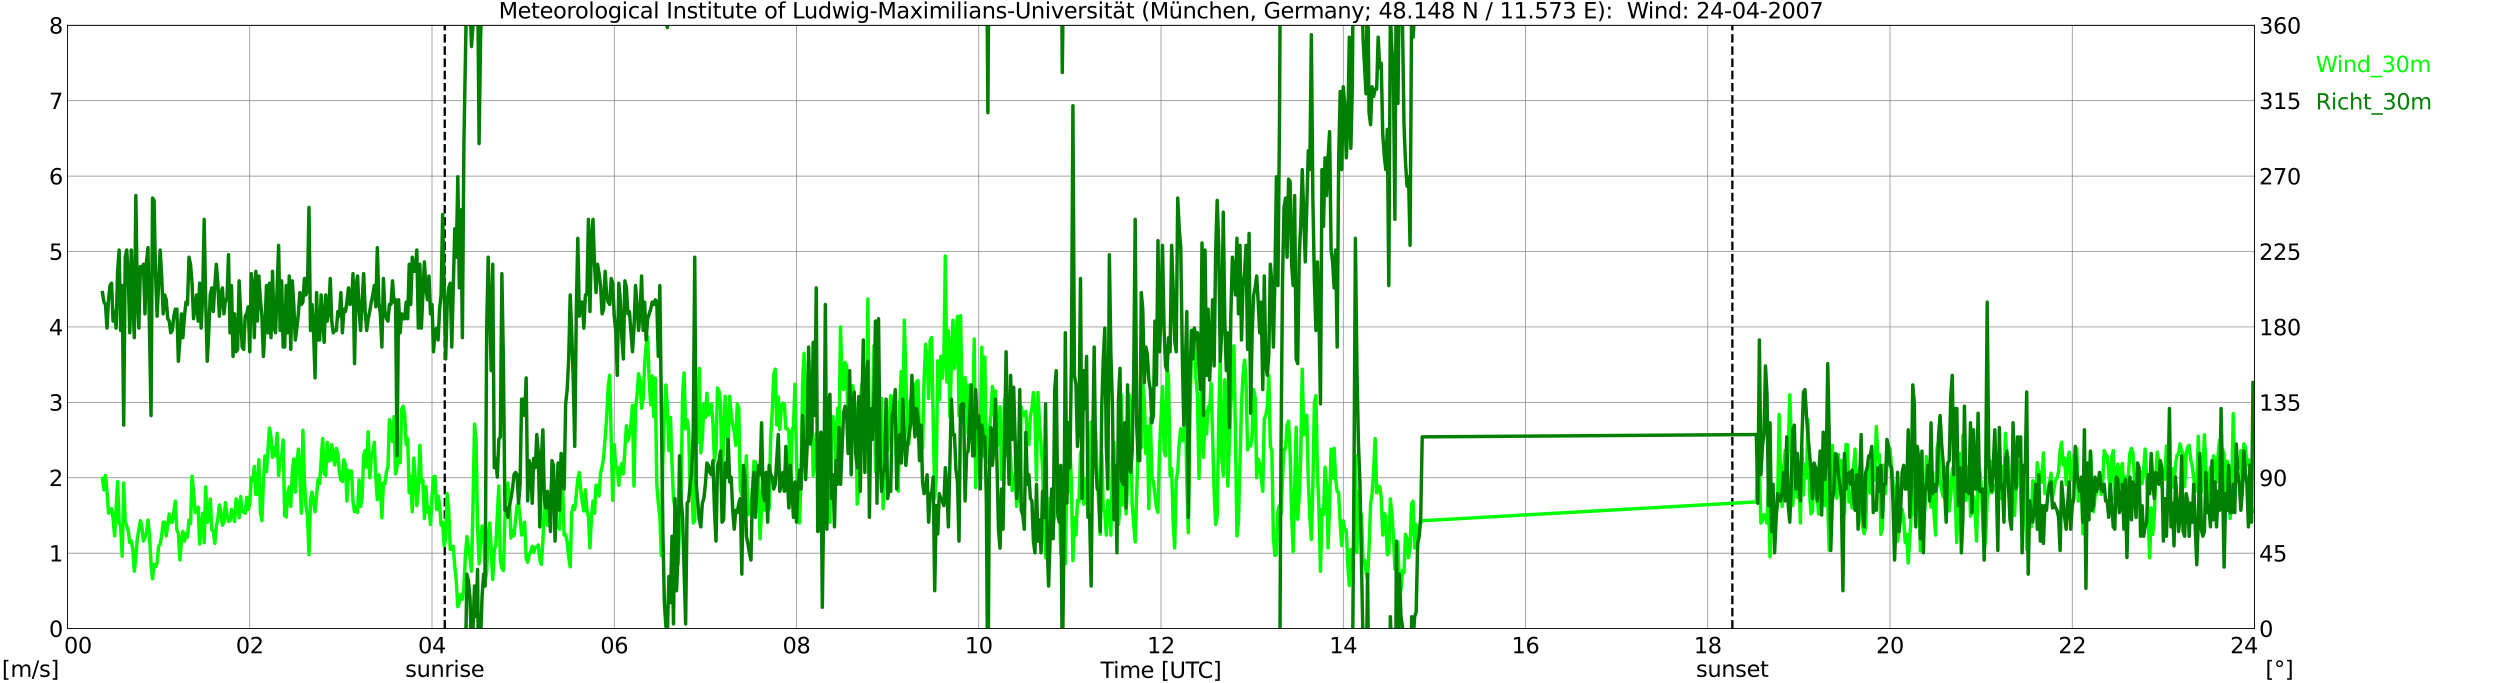
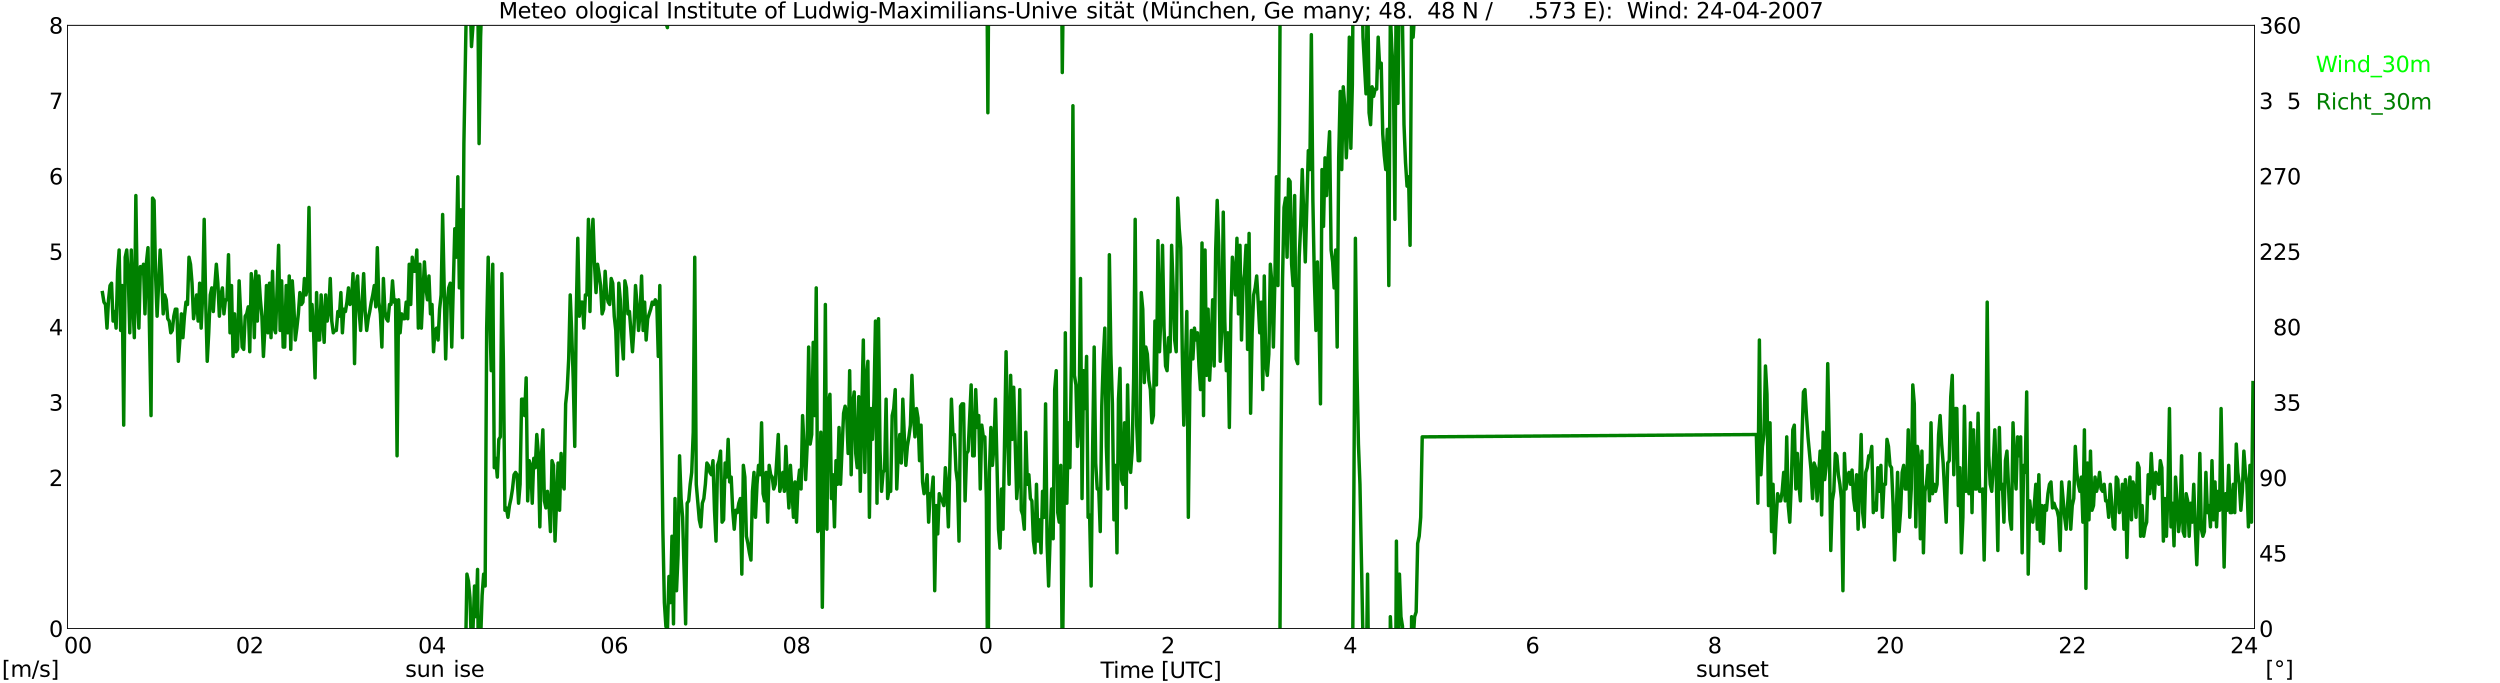
<svg xmlns="http://www.w3.org/2000/svg" xmlns:xlink="http://www.w3.org/1999/xlink" width="1085.4pt" height="296.64pt" viewBox="0 0 1085.4 296.64" version="1.1">
  <defs>
    <style type="text/css">*{stroke-linejoin: round; stroke-linecap: butt}</style>
  </defs>
  <g id="figure_1">
    <g id="patch_1">
-       <path d="M 0 296.64  L 1085.4 296.64  L 1085.4 0  L 0 0  z " style="fill: #ffffff" />
-     </g>
+       </g>
    <g id="axes_1">
      <g id="patch_2">
        <path d="M 29.306 272.909  L 978.814 272.909  L 978.814 10.976  L 29.306 10.976  z " style="fill: #ffffff" />
      </g>
      <g id="patch_3">
        <path d="M 978.814 272.909  L 978.814 272.909  L 978.814 10.976  L 978.814 10.976  z " clip-path="url(#p6e846be8f5)" style="fill: #d3d3d3; opacity: 0.25; stroke: #d3d3d3; stroke-linejoin: miter" />
      </g>
      <g id="matplotlib.axis_1">
        <g id="xtick_1">
          <g id="line2d_1">
            <path d="M 29.306 272.909  L 29.306 10.976  " clip-path="url(#p6e846be8f5)" style="fill: none; stroke: #808080; stroke-width: 0.3; stroke-linecap: square" />
          </g>
          <g id="line2d_2" />
          <g id="text_1">
            <g transform="translate(18.733 283.627) scale(0.095 -0.095)">
              <defs>
                <path id="DejaVuSans-20" transform="scale(0.016)" />
                <path id="DejaVuSans-30" d="M 2034 4250  Q 1547 4250 1301 3770  Q 1056 3291 1056 2328  Q 1056 1369 1301 889  Q 1547 409 2034 409  Q 2525 409 2770 889  Q 3016 1369 3016 2328  Q 3016 3291 2770 3770  Q 2525 4250 2034 4250  z M 2034 4750  Q 2819 4750 3233 4129  Q 3647 3509 3647 2328  Q 3647 1150 3233 529  Q 2819 -91 2034 -91  Q 1250 -91 836 529  Q 422 1150 422 2328  Q 422 3509 836 4129  Q 1250 4750 2034 4750  z " transform="scale(0.016)" />
              </defs>
              <use xlink:href="#DejaVuSans-20" />
              <use xlink:href="#DejaVuSans-20" transform="translate(31.787 0)" />
              <use xlink:href="#DejaVuSans-20" transform="translate(63.574 0)" />
              <use xlink:href="#DejaVuSans-30" transform="translate(95.361 0)" />
              <use xlink:href="#DejaVuSans-30" transform="translate(158.984 0)" />
            </g>
          </g>
        </g>
        <g id="xtick_2">
          <g id="line2d_3">
            <path d="M 108.431 272.909  L 108.431 10.976  " clip-path="url(#p6e846be8f5)" style="fill: none; stroke: #808080; stroke-width: 0.3; stroke-linecap: square" />
          </g>
          <g id="line2d_4" />
          <g id="text_2">
            <g transform="translate(102.387 283.627) scale(0.095 -0.095)">
              <defs>
                <path id="DejaVuSans-32" d="M 1228 531  L 3431 531  L 3431 0  L 469 0  L 469 531  Q 828 903 1448 1529  Q 2069 2156 2228 2338  Q 2531 2678 2651 2914  Q 2772 3150 2772 3378  Q 2772 3750 2511 3984  Q 2250 4219 1831 4219  Q 1534 4219 1204 4116  Q 875 4013 500 3803  L 500 4441  Q 881 4594 1212 4672  Q 1544 4750 1819 4750  Q 2544 4750 2975 4387  Q 3406 4025 3406 3419  Q 3406 3131 3298 2873  Q 3191 2616 2906 2266  Q 2828 2175 2409 1742  Q 1991 1309 1228 531  z " transform="scale(0.016)" />
              </defs>
              <use xlink:href="#DejaVuSans-30" />
              <use xlink:href="#DejaVuSans-32" transform="translate(63.623 0)" />
            </g>
          </g>
        </g>
        <g id="xtick_3">
          <g id="line2d_5">
            <path d="M 187.557 272.909  L 187.557 10.976  " clip-path="url(#p6e846be8f5)" style="fill: none; stroke: #808080; stroke-width: 0.3; stroke-linecap: square" />
          </g>
          <g id="line2d_6" />
          <g id="text_3">
            <g transform="translate(181.513 283.627) scale(0.095 -0.095)">
              <defs>
                <path id="DejaVuSans-34" d="M 2419 4116  L 825 1625  L 2419 1625  L 2419 4116  z M 2253 4666  L 3047 4666  L 3047 1625  L 3713 1625  L 3713 1100  L 3047 1100  L 3047 0  L 2419 0  L 2419 1100  L 313 1100  L 313 1709  L 2253 4666  z " transform="scale(0.016)" />
              </defs>
              <use xlink:href="#DejaVuSans-30" />
              <use xlink:href="#DejaVuSans-34" transform="translate(63.623 0)" />
            </g>
          </g>
        </g>
        <g id="xtick_4">
          <g id="line2d_7">
            <path d="M 266.683 272.909  L 266.683 10.976  " clip-path="url(#p6e846be8f5)" style="fill: none; stroke: #808080; stroke-width: 0.3; stroke-linecap: square" />
          </g>
          <g id="line2d_8" />
          <g id="text_4">
            <g transform="translate(260.638 283.627) scale(0.095 -0.095)">
              <defs>
                <path id="DejaVuSans-36" d="M 2113 2584  Q 1688 2584 1439 2293  Q 1191 2003 1191 1497  Q 1191 994 1439 701  Q 1688 409 2113 409  Q 2538 409 2786 701  Q 3034 994 3034 1497  Q 3034 2003 2786 2293  Q 2538 2584 2113 2584  z M 3366 4563  L 3366 3988  Q 3128 4100 2886 4159  Q 2644 4219 2406 4219  Q 1781 4219 1451 3797  Q 1122 3375 1075 2522  Q 1259 2794 1537 2939  Q 1816 3084 2150 3084  Q 2853 3084 3261 2657  Q 3669 2231 3669 1497  Q 3669 778 3244 343  Q 2819 -91 2113 -91  Q 1303 -91 875 529  Q 447 1150 447 2328  Q 447 3434 972 4092  Q 1497 4750 2381 4750  Q 2619 4750 2861 4703  Q 3103 4656 3366 4563  z " transform="scale(0.016)" />
              </defs>
              <use xlink:href="#DejaVuSans-30" />
              <use xlink:href="#DejaVuSans-36" transform="translate(63.623 0)" />
            </g>
          </g>
        </g>
        <g id="xtick_5">
          <g id="line2d_9">
            <path d="M 345.808 272.909  L 345.808 10.976  " clip-path="url(#p6e846be8f5)" style="fill: none; stroke: #808080; stroke-width: 0.3; stroke-linecap: square" />
          </g>
          <g id="line2d_10" />
          <g id="text_5">
            <g transform="translate(339.764 283.627) scale(0.095 -0.095)">
              <defs>
                <path id="DejaVuSans-38" d="M 2034 2216  Q 1584 2216 1326 1975  Q 1069 1734 1069 1313  Q 1069 891 1326 650  Q 1584 409 2034 409  Q 2484 409 2743 651  Q 3003 894 3003 1313  Q 3003 1734 2745 1975  Q 2488 2216 2034 2216  z M 1403 2484  Q 997 2584 770 2862  Q 544 3141 544 3541  Q 544 4100 942 4425  Q 1341 4750 2034 4750  Q 2731 4750 3128 4425  Q 3525 4100 3525 3541  Q 3525 3141 3298 2862  Q 3072 2584 2669 2484  Q 3125 2378 3379 2068  Q 3634 1759 3634 1313  Q 3634 634 3220 271  Q 2806 -91 2034 -91  Q 1263 -91 848 271  Q 434 634 434 1313  Q 434 1759 690 2068  Q 947 2378 1403 2484  z M 1172 3481  Q 1172 3119 1398 2916  Q 1625 2713 2034 2713  Q 2441 2713 2670 2916  Q 2900 3119 2900 3481  Q 2900 3844 2670 4047  Q 2441 4250 2034 4250  Q 1625 4250 1398 4047  Q 1172 3844 1172 3481  z " transform="scale(0.016)" />
              </defs>
              <use xlink:href="#DejaVuSans-30" />
              <use xlink:href="#DejaVuSans-38" transform="translate(63.623 0)" />
            </g>
          </g>
        </g>
        <g id="xtick_6">
          <g id="line2d_11">
-             <path d="M 424.934 272.909  L 424.934 10.976  " clip-path="url(#p6e846be8f5)" style="fill: none; stroke: #808080; stroke-width: 0.3; stroke-linecap: square" />
-           </g>
+             </g>
          <g id="line2d_12" />
          <g id="text_6">
            <g transform="translate(418.89 283.627) scale(0.095 -0.095)">
              <defs>
-                 <path id="DejaVuSans-31" d="M 794 531  L 1825 531  L 1825 4091  L 703 3866  L 703 4441  L 1819 4666  L 2450 4666  L 2450 531  L 3481 531  L 3481 0  L 794 0  L 794 531  z " transform="scale(0.016)" />
-               </defs>
+                 </defs>
              <use xlink:href="#DejaVuSans-31" />
              <use xlink:href="#DejaVuSans-30" transform="translate(63.623 0)" />
            </g>
          </g>
        </g>
        <g id="xtick_7">
          <g id="line2d_13">
            <path d="M 504.06 272.909  L 504.06 10.976  " clip-path="url(#p6e846be8f5)" style="fill: none; stroke: #808080; stroke-width: 0.3; stroke-linecap: square" />
          </g>
          <g id="line2d_14" />
          <g id="text_7">
            <g transform="translate(498.015 283.627) scale(0.095 -0.095)">
              <use xlink:href="#DejaVuSans-31" />
              <use xlink:href="#DejaVuSans-32" transform="translate(63.623 0)" />
            </g>
          </g>
        </g>
        <g id="xtick_8">
          <g id="line2d_15">
            <path d="M 583.185 272.909  L 583.185 10.976  " clip-path="url(#p6e846be8f5)" style="fill: none; stroke: #808080; stroke-width: 0.3; stroke-linecap: square" />
          </g>
          <g id="line2d_16" />
          <g id="text_8">
            <g transform="translate(577.141 283.627) scale(0.095 -0.095)">
              <use xlink:href="#DejaVuSans-31" />
              <use xlink:href="#DejaVuSans-34" transform="translate(63.623 0)" />
            </g>
          </g>
        </g>
        <g id="xtick_9">
          <g id="line2d_17">
            <path d="M 662.311 272.909  L 662.311 10.976  " clip-path="url(#p6e846be8f5)" style="fill: none; stroke: #808080; stroke-width: 0.3; stroke-linecap: square" />
          </g>
          <g id="line2d_18" />
          <g id="text_9">
            <g transform="translate(656.267 283.627) scale(0.095 -0.095)">
              <use xlink:href="#DejaVuSans-31" />
              <use xlink:href="#DejaVuSans-36" transform="translate(63.623 0)" />
            </g>
          </g>
        </g>
        <g id="xtick_10">
          <g id="line2d_19">
            <path d="M 741.437 272.909  L 741.437 10.976  " clip-path="url(#p6e846be8f5)" style="fill: none; stroke: #808080; stroke-width: 0.3; stroke-linecap: square" />
          </g>
          <g id="line2d_20" />
          <g id="text_10">
            <g transform="translate(735.392 283.627) scale(0.095 -0.095)">
              <use xlink:href="#DejaVuSans-31" />
              <use xlink:href="#DejaVuSans-38" transform="translate(63.623 0)" />
            </g>
          </g>
        </g>
        <g id="xtick_11">
          <g id="line2d_21">
            <path d="M 820.562 272.909  L 820.562 10.976  " clip-path="url(#p6e846be8f5)" style="fill: none; stroke: #808080; stroke-width: 0.3; stroke-linecap: square" />
          </g>
          <g id="line2d_22" />
          <g id="text_11">
            <g transform="translate(814.518 283.627) scale(0.095 -0.095)">
              <use xlink:href="#DejaVuSans-32" />
              <use xlink:href="#DejaVuSans-30" transform="translate(63.623 0)" />
            </g>
          </g>
        </g>
        <g id="xtick_12">
          <g id="line2d_23">
            <path d="M 899.688 272.909  L 899.688 10.976  " clip-path="url(#p6e846be8f5)" style="fill: none; stroke: #808080; stroke-width: 0.3; stroke-linecap: square" />
          </g>
          <g id="line2d_24" />
          <g id="text_12">
            <g transform="translate(893.644 283.627) scale(0.095 -0.095)">
              <use xlink:href="#DejaVuSans-32" />
              <use xlink:href="#DejaVuSans-32" transform="translate(63.623 0)" />
            </g>
          </g>
        </g>
        <g id="xtick_13">
          <g id="line2d_25">
            <path d="M 978.814 272.909  L 978.814 10.976  " clip-path="url(#p6e846be8f5)" style="fill: none; stroke: #808080; stroke-width: 0.3; stroke-linecap: square" />
          </g>
          <g id="line2d_26" />
          <g id="text_13">
            <g transform="translate(968.241 283.627) scale(0.095 -0.095)">
              <use xlink:href="#DejaVuSans-32" />
              <use xlink:href="#DejaVuSans-34" transform="translate(63.623 0)" />
              <use xlink:href="#DejaVuSans-20" transform="translate(127.246 0)" />
              <use xlink:href="#DejaVuSans-20" transform="translate(159.033 0)" />
              <use xlink:href="#DejaVuSans-20" transform="translate(190.82 0)" />
            </g>
          </g>
        </g>
        <g id="text_14">
          <g transform="translate(477.806 294.322) scale(0.095 -0.095)">
            <defs>
              <path id="DejaVuSans-54" d="M -19 4666  L 3928 4666  L 3928 4134  L 2272 4134  L 2272 0  L 1638 0  L 1638 4134  L -19 4134  L -19 4666  z " transform="scale(0.016)" />
              <path id="DejaVuSans-69" d="M 603 3500  L 1178 3500  L 1178 0  L 603 0  L 603 3500  z M 603 4863  L 1178 4863  L 1178 4134  L 603 4134  L 603 4863  z " transform="scale(0.016)" />
              <path id="DejaVuSans-6d" d="M 3328 2828  Q 3544 3216 3844 3400  Q 4144 3584 4550 3584  Q 5097 3584 5394 3201  Q 5691 2819 5691 2113  L 5691 0  L 5113 0  L 5113 2094  Q 5113 2597 4934 2840  Q 4756 3084 4391 3084  Q 3944 3084 3684 2787  Q 3425 2491 3425 1978  L 3425 0  L 2847 0  L 2847 2094  Q 2847 2600 2669 2842  Q 2491 3084 2119 3084  Q 1678 3084 1418 2786  Q 1159 2488 1159 1978  L 1159 0  L 581 0  L 581 3500  L 1159 3500  L 1159 2956  Q 1356 3278 1631 3431  Q 1906 3584 2284 3584  Q 2666 3584 2933 3390  Q 3200 3197 3328 2828  z " transform="scale(0.016)" />
              <path id="DejaVuSans-65" d="M 3597 1894  L 3597 1613  L 953 1613  Q 991 1019 1311 708  Q 1631 397 2203 397  Q 2534 397 2845 478  Q 3156 559 3463 722  L 3463 178  Q 3153 47 2828 -22  Q 2503 -91 2169 -91  Q 1331 -91 842 396  Q 353 884 353 1716  Q 353 2575 817 3079  Q 1281 3584 2069 3584  Q 2775 3584 3186 3129  Q 3597 2675 3597 1894  z M 3022 2063  Q 3016 2534 2758 2815  Q 2500 3097 2075 3097  Q 1594 3097 1305 2825  Q 1016 2553 972 2059  L 3022 2063  z " transform="scale(0.016)" />
              <path id="DejaVuSans-5b" d="M 550 4863  L 1875 4863  L 1875 4416  L 1125 4416  L 1125 -397  L 1875 -397  L 1875 -844  L 550 -844  L 550 4863  z " transform="scale(0.016)" />
              <path id="DejaVuSans-55" d="M 556 4666  L 1191 4666  L 1191 1831  Q 1191 1081 1462 751  Q 1734 422 2344 422  Q 2950 422 3222 751  Q 3494 1081 3494 1831  L 3494 4666  L 4128 4666  L 4128 1753  Q 4128 841 3676 375  Q 3225 -91 2344 -91  Q 1459 -91 1007 375  Q 556 841 556 1753  L 556 4666  z " transform="scale(0.016)" />
              <path id="DejaVuSans-43" d="M 4122 4306  L 4122 3641  Q 3803 3938 3442 4084  Q 3081 4231 2675 4231  Q 1875 4231 1450 3742  Q 1025 3253 1025 2328  Q 1025 1406 1450 917  Q 1875 428 2675 428  Q 3081 428 3442 575  Q 3803 722 4122 1019  L 4122 359  Q 3791 134 3420 21  Q 3050 -91 2638 -91  Q 1578 -91 968 557  Q 359 1206 359 2328  Q 359 3453 968 4101  Q 1578 4750 2638 4750  Q 3056 4750 3426 4639  Q 3797 4528 4122 4306  z " transform="scale(0.016)" />
              <path id="DejaVuSans-5d" d="M 1947 4863  L 1947 -844  L 622 -844  L 622 -397  L 1369 -397  L 1369 4416  L 622 4416  L 622 4863  L 1947 4863  z " transform="scale(0.016)" />
            </defs>
            <use xlink:href="#DejaVuSans-54" />
            <use xlink:href="#DejaVuSans-69" transform="translate(57.959 0)" />
            <use xlink:href="#DejaVuSans-6d" transform="translate(85.742 0)" />
            <use xlink:href="#DejaVuSans-65" transform="translate(183.154 0)" />
            <use xlink:href="#DejaVuSans-20" transform="translate(244.678 0)" />
            <use xlink:href="#DejaVuSans-5b" transform="translate(276.465 0)" />
            <use xlink:href="#DejaVuSans-55" transform="translate(315.479 0)" />
            <use xlink:href="#DejaVuSans-54" transform="translate(388.672 0)" />
            <use xlink:href="#DejaVuSans-43" transform="translate(443.881 0)" />
            <use xlink:href="#DejaVuSans-5d" transform="translate(513.705 0)" />
          </g>
        </g>
      </g>
      <g id="matplotlib.axis_2">
        <g id="ytick_1">
          <g id="line2d_27">
            <path d="M 29.306 272.909  L 978.814 272.909  " clip-path="url(#p6e846be8f5)" style="fill: none; stroke: #808080; stroke-width: 0.3; stroke-linecap: square" />
          </g>
          <g id="line2d_28" />
          <g id="text_15">
            <g transform="translate(21.261 276.518) scale(0.095 -0.095)">
              <use xlink:href="#DejaVuSans-30" />
            </g>
          </g>
        </g>
        <g id="ytick_2">
          <g id="line2d_29">
            <path d="M 29.306 240.167  L 978.814 240.167  " clip-path="url(#p6e846be8f5)" style="fill: none; stroke: #808080; stroke-width: 0.3; stroke-linecap: square" />
          </g>
          <g id="line2d_30" />
          <g id="text_16">
            <g transform="translate(21.261 243.776) scale(0.095 -0.095)">
              <use xlink:href="#DejaVuSans-31" />
            </g>
          </g>
        </g>
        <g id="ytick_3">
          <g id="line2d_31">
            <path d="M 29.306 207.426  L 978.814 207.426  " clip-path="url(#p6e846be8f5)" style="fill: none; stroke: #808080; stroke-width: 0.3; stroke-linecap: square" />
          </g>
          <g id="line2d_32" />
          <g id="text_17">
            <g transform="translate(21.261 211.035) scale(0.095 -0.095)">
              <use xlink:href="#DejaVuSans-32" />
            </g>
          </g>
        </g>
        <g id="ytick_4">
          <g id="line2d_33">
            <path d="M 29.306 174.684  L 978.814 174.684  " clip-path="url(#p6e846be8f5)" style="fill: none; stroke: #808080; stroke-width: 0.3; stroke-linecap: square" />
          </g>
          <g id="line2d_34" />
          <g id="text_18">
            <g transform="translate(21.261 178.293) scale(0.095 -0.095)">
              <defs>
                <path id="DejaVuSans-33" d="M 2597 2516  Q 3050 2419 3304 2112  Q 3559 1806 3559 1356  Q 3559 666 3084 287  Q 2609 -91 1734 -91  Q 1441 -91 1130 -33  Q 819 25 488 141  L 488 750  Q 750 597 1062 519  Q 1375 441 1716 441  Q 2309 441 2620 675  Q 2931 909 2931 1356  Q 2931 1769 2642 2001  Q 2353 2234 1838 2234  L 1294 2234  L 1294 2753  L 1863 2753  Q 2328 2753 2575 2939  Q 2822 3125 2822 3475  Q 2822 3834 2567 4026  Q 2313 4219 1838 4219  Q 1578 4219 1281 4162  Q 984 4106 628 3988  L 628 4550  Q 988 4650 1302 4700  Q 1616 4750 1894 4750  Q 2613 4750 3031 4423  Q 3450 4097 3450 3541  Q 3450 3153 3228 2886  Q 3006 2619 2597 2516  z " transform="scale(0.016)" />
              </defs>
              <use xlink:href="#DejaVuSans-33" />
            </g>
          </g>
        </g>
        <g id="ytick_5">
          <g id="line2d_35">
            <path d="M 29.306 141.942  L 978.814 141.942  " clip-path="url(#p6e846be8f5)" style="fill: none; stroke: #808080; stroke-width: 0.3; stroke-linecap: square" />
          </g>
          <g id="line2d_36" />
          <g id="text_19">
            <g transform="translate(21.261 145.551) scale(0.095 -0.095)">
              <use xlink:href="#DejaVuSans-34" />
            </g>
          </g>
        </g>
        <g id="ytick_6">
          <g id="line2d_37">
            <path d="M 29.306 109.201  L 978.814 109.201  " clip-path="url(#p6e846be8f5)" style="fill: none; stroke: #808080; stroke-width: 0.3; stroke-linecap: square" />
          </g>
          <g id="line2d_38" />
          <g id="text_20">
            <g transform="translate(21.261 112.81) scale(0.095 -0.095)">
              <defs>
                <path id="DejaVuSans-35" d="M 691 4666  L 3169 4666  L 3169 4134  L 1269 4134  L 1269 2991  Q 1406 3038 1543 3061  Q 1681 3084 1819 3084  Q 2600 3084 3056 2656  Q 3513 2228 3513 1497  Q 3513 744 3044 326  Q 2575 -91 1722 -91  Q 1428 -91 1123 -41  Q 819 9 494 109  L 494 744  Q 775 591 1075 516  Q 1375 441 1709 441  Q 2250 441 2565 725  Q 2881 1009 2881 1497  Q 2881 1984 2565 2268  Q 2250 2553 1709 2553  Q 1456 2553 1204 2497  Q 953 2441 691 2322  L 691 4666  z " transform="scale(0.016)" />
              </defs>
              <use xlink:href="#DejaVuSans-35" />
            </g>
          </g>
        </g>
        <g id="ytick_7">
          <g id="line2d_39">
            <path d="M 29.306 76.459  L 978.814 76.459  " clip-path="url(#p6e846be8f5)" style="fill: none; stroke: #808080; stroke-width: 0.3; stroke-linecap: square" />
          </g>
          <g id="line2d_40" />
          <g id="text_21">
            <g transform="translate(21.261 80.068) scale(0.095 -0.095)">
              <use xlink:href="#DejaVuSans-36" />
            </g>
          </g>
        </g>
        <g id="ytick_8">
          <g id="line2d_41">
            <path d="M 29.306 43.717  L 978.814 43.717  " clip-path="url(#p6e846be8f5)" style="fill: none; stroke: #808080; stroke-width: 0.3; stroke-linecap: square" />
          </g>
          <g id="line2d_42" />
          <g id="text_22">
            <g transform="translate(21.261 47.327) scale(0.095 -0.095)">
              <defs>
                <path id="DejaVuSans-37" d="M 525 4666  L 3525 4666  L 3525 4397  L 1831 0  L 1172 0  L 2766 4134  L 525 4134  L 525 4666  z " transform="scale(0.016)" />
              </defs>
              <use xlink:href="#DejaVuSans-37" />
            </g>
          </g>
        </g>
        <g id="ytick_9">
          <g id="line2d_43">
            <path d="M 29.306 10.976  L 978.814 10.976  " clip-path="url(#p6e846be8f5)" style="fill: none; stroke: #808080; stroke-width: 0.3; stroke-linecap: square" />
          </g>
          <g id="line2d_44" />
          <g id="text_23">
            <g transform="translate(21.261 14.585) scale(0.095 -0.095)">
              <use xlink:href="#DejaVuSans-38" />
            </g>
          </g>
        </g>
      </g>
      <g id="line2d_45">
        <path d="M 193.096 272.909  L 193.096 10.976  " clip-path="url(#p6e846be8f5)" style="fill: none; stroke-dasharray: 3.7,1.6; stroke-dashoffset: 0; stroke: #000000" />
      </g>
      <g id="line2d_46">
        <path d="M 752.119 272.909  L 752.119 10.976  " clip-path="url(#p6e846be8f5)" style="fill: none; stroke-dasharray: 3.7,1.6; stroke-dashoffset: 0; stroke: #000000" />
      </g>
      <g id="line2d_47">
        <path d="M 44.472 207.753  L 45.131 212.664  L 45.79 206.443  L 46.45 213.319  L 47.109 222.814  L 47.768 221.177  L 48.428 220.85  L 49.087 225.106  L 49.747 232.637  L 51.065 209.063  L 51.725 227.398  L 52.384 228.38  L 53.043 241.477  L 53.703 209.717  L 54.362 226.416  L 55.681 230.345  L 56.34 235.583  L 57 234.928  L 57.659 238.53  L 58.319 248.025  L 58.978 241.804  L 59.637 233.619  L 60.956 226.088  L 61.615 229.035  L 62.275 234.928  L 62.934 233.291  L 63.594 231.327  L 64.253 225.761  L 64.912 232.309  L 65.572 245.078  L 66.231 251.299  L 66.89 245.078  L 67.55 246.061  L 68.209 244.424  L 68.869 237.22  L 69.528 236.238  L 70.187 232.637  L 70.847 226.743  L 71.506 226.743  L 72.166 232.637  L 73.484 223.142  L 74.144 226.743  L 74.803 226.743  L 76.122 217.575  L 76.781 230.017  L 77.441 231.654  L 78.1 243.114  L 78.759 234.928  L 79.419 230.672  L 80.078 234.928  L 80.737 231.654  L 81.397 233.291  L 82.056 225.761  L 82.716 227.398  L 83.375 206.771  L 84.034 213.646  L 84.694 222.487  L 85.353 221.832  L 86.013 220.195  L 86.672 236.238  L 87.991 222.814  L 88.65 235.583  L 89.309 211.355  L 89.969 226.743  L 90.628 224.124  L 91.288 216.593  L 91.947 230.017  L 92.606 230.672  L 93.266 235.911  L 93.925 228.708  L 94.584 225.106  L 95.244 219.213  L 95.903 222.159  L 96.563 228.053  L 97.222 226.743  L 97.881 218.23  L 98.541 223.796  L 99.2 226.416  L 99.86 226.088  L 100.519 221.177  L 101.178 223.142  L 101.838 226.416  L 102.497 216.593  L 103.156 218.23  L 103.816 224.779  L 104.475 215.611  L 105.135 221.832  L 105.794 222.487  L 106.453 222.814  L 107.113 215.938  L 107.772 221.177  L 108.431 218.885  L 109.091 207.426  L 109.75 208.735  L 110.41 202.514  L 111.069 214.629  L 111.728 214.629  L 112.388 199.568  L 113.047 222.159  L 113.707 226.088  L 114.366 209.063  L 115.025 197.93  L 115.685 204.806  L 117.003 185.816  L 117.663 189.745  L 118.322 198.585  L 118.982 194.329  L 119.641 197.93  L 120.3 188.108  L 120.96 206.443  L 121.619 199.895  L 122.278 197.93  L 122.938 191.055  L 123.597 223.796  L 124.257 224.451  L 124.916 213.974  L 125.575 211.355  L 126.235 219.867  L 126.894 205.134  L 127.553 199.24  L 128.213 213.646  L 128.872 202.187  L 129.532 194.984  L 130.191 206.116  L 130.85 222.814  L 131.51 186.798  L 132.169 208.735  L 132.829 219.54  L 133.488 223.796  L 134.147 240.822  L 134.807 217.248  L 135.466 213.646  L 136.785 222.159  L 138.104 208.08  L 138.763 210.045  L 140.082 190.4  L 140.741 205.461  L 141.4 206.443  L 142.06 192.037  L 142.719 200.222  L 143.379 199.895  L 144.038 193.019  L 144.697 198.585  L 145.357 201.859  L 146.016 194.656  L 146.676 196.948  L 147.335 204.806  L 147.994 208.408  L 148.654 209.063  L 149.313 199.568  L 149.972 201.859  L 150.632 217.575  L 151.291 204.151  L 151.951 207.426  L 152.61 204.479  L 153.269 217.903  L 153.929 222.159  L 154.588 219.867  L 155.247 222.487  L 155.907 208.408  L 156.566 219.867  L 157.226 215.938  L 157.885 197.603  L 158.544 195.639  L 159.204 202.842  L 159.863 187.453  L 160.523 207.426  L 161.182 198.585  L 161.841 195.966  L 162.501 192.037  L 163.16 207.426  L 163.819 216.921  L 164.479 206.116  L 165.138 211.682  L 165.798 224.779  L 166.457 209.717  L 167.116 210.045  L 167.776 204.806  L 168.435 202.842  L 169.094 182.214  L 169.754 185.489  L 170.413 191.71  L 171.073 180.905  L 171.732 205.788  L 172.391 202.842  L 173.051 192.037  L 173.71 200.877  L 174.37 177.631  L 175.029 176.321  L 175.688 180.25  L 176.348 193.019  L 177.007 190.4  L 177.666 213.974  L 178.326 206.771  L 178.985 222.159  L 179.645 198.913  L 180.304 208.08  L 180.963 219.54  L 181.623 212.664  L 182.282 193.347  L 182.941 209.39  L 183.601 208.408  L 184.26 225.106  L 184.92 211.355  L 185.579 222.487  L 186.238 220.195  L 186.898 227.725  L 187.557 215.938  L 188.217 207.098  L 188.876 206.771  L 189.535 221.177  L 190.195 215.284  L 190.854 219.213  L 191.513 228.053  L 192.173 226.743  L 192.832 236.893  L 193.492 233.619  L 194.151 214.301  L 194.81 221.177  L 195.47 238.53  L 196.129 238.203  L 196.788 237.22  L 197.448 246.061  L 198.107 252.282  L 198.767 263.414  L 199.426 261.449  L 200.085 258.175  L 200.745 260.14  L 201.404 255.228  L 202.063 241.149  L 202.723 232.964  L 204.042 242.132  L 204.701 248.025  L 205.36 219.54  L 206.02 184.179  L 206.679 190.727  L 207.339 228.053  L 207.998 244.751  L 208.657 234.601  L 209.317 228.38  L 209.976 229.69  L 210.635 252.282  L 211.295 248.353  L 211.954 232.637  L 212.614 227.071  L 213.273 238.203  L 213.932 251.627  L 214.592 238.857  L 215.251 236.893  L 216.57 211.027  L 217.229 243.114  L 217.889 246.715  L 218.548 247.698  L 219.207 225.433  L 219.867 213.974  L 220.526 209.717  L 221.186 215.938  L 221.845 233.619  L 222.504 230.345  L 223.164 232.637  L 224.482 219.54  L 225.142 218.558  L 225.801 224.779  L 226.461 232.309  L 227.12 228.38  L 227.779 226.743  L 228.439 242.459  L 229.098 244.096  L 229.757 240.822  L 230.417 239.512  L 231.076 237.22  L 231.736 239.84  L 232.395 237.548  L 233.054 237.548  L 233.714 236.566  L 234.373 243.114  L 235.033 245.078  L 235.692 235.256  L 236.351 218.558  L 237.011 215.611  L 237.67 228.053  L 238.329 224.779  L 238.989 217.575  L 239.648 206.443  L 240.308 211.027  L 240.967 221.177  L 241.626 228.708  L 242.286 228.708  L 242.945 229.69  L 243.604 213.319  L 244.264 209.717  L 244.923 232.309  L 245.583 231.982  L 246.242 235.256  L 246.901 241.804  L 247.561 246.061  L 248.22 222.814  L 248.88 219.54  L 249.539 221.177  L 250.858 208.08  L 251.517 205.134  L 252.176 212.992  L 252.836 218.23  L 253.495 221.832  L 254.155 212.664  L 254.814 221.504  L 255.473 224.451  L 256.133 237.875  L 256.792 224.451  L 257.451 217.575  L 258.111 222.814  L 258.77 210.7  L 259.43 210.7  L 260.089 215.284  L 260.748 205.461  L 261.408 202.514  L 262.067 198.913  L 263.386 181.56  L 264.045 168.136  L 264.705 162.897  L 266.023 217.248  L 266.683 193.019  L 267.342 202.514  L 268.002 202.842  L 268.661 210.7  L 269.32 203.497  L 269.98 201.205  L 270.639 205.788  L 271.958 184.834  L 272.617 191.382  L 273.277 188.435  L 273.936 184.179  L 274.595 175.994  L 275.255 211.027  L 275.914 177.303  L 276.573 171.737  L 277.233 162.242  L 277.892 165.189  L 278.552 177.303  L 279.211 173.374  L 279.87 158.313  L 280.53 150.128  L 281.189 146.199  L 281.849 165.189  L 282.508 175.666  L 283.167 163.224  L 283.827 180.905  L 284.486 164.207  L 285.145 210.045  L 285.805 218.23  L 286.464 224.124  L 287.124 241.149  L 287.783 199.24  L 288.442 180.577  L 289.102 167.153  L 289.761 177.303  L 290.42 195.639  L 291.08 181.232  L 291.739 200.877  L 292.399 216.593  L 293.058 220.195  L 293.717 221.832  L 294.377 244.751  L 295.696 213.319  L 296.355 171.41  L 297.014 161.915  L 297.674 186.143  L 298.333 182.214  L 298.992 187.126  L 299.652 214.301  L 300.311 204.479  L 300.971 227.071  L 301.63 226.088  L 302.289 178.94  L 302.949 192.037  L 303.608 159.95  L 304.267 196.621  L 304.927 190.727  L 305.586 175.339  L 306.246 181.232  L 306.905 170.755  L 307.564 180.25  L 308.224 176.648  L 308.883 175.339  L 309.543 184.179  L 310.202 200.222  L 310.861 194.984  L 311.521 168.463  L 312.18 169.773  L 312.839 175.339  L 313.499 210.372  L 314.818 172.065  L 315.477 185.161  L 316.136 193.347  L 316.796 172.065  L 317.455 179.595  L 318.114 184.179  L 318.774 187.453  L 319.433 193.347  L 320.093 175.339  L 320.752 176.976  L 321.411 212.337  L 322.071 214.956  L 322.73 212.992  L 323.39 208.735  L 324.049 197.93  L 324.708 223.469  L 325.368 222.814  L 326.027 219.867  L 326.686 212.664  L 327.346 200.222  L 328.005 200.55  L 328.665 214.301  L 329.324 205.461  L 329.983 233.946  L 331.302 208.08  L 331.961 221.504  L 332.621 217.248  L 333.28 217.903  L 333.94 220.85  L 334.599 189.745  L 335.258 179.268  L 335.918 162.569  L 336.577 160.278  L 337.236 184.506  L 337.896 172.392  L 338.555 186.471  L 339.215 176.648  L 339.874 175.011  L 340.533 175.339  L 341.193 186.143  L 341.852 186.143  L 342.512 187.126  L 343.171 214.956  L 343.83 187.453  L 344.49 185.161  L 345.149 166.826  L 345.808 198.258  L 346.468 222.159  L 347.127 227.071  L 347.787 207.098  L 348.446 166.498  L 349.105 153.402  L 349.765 183.197  L 350.424 188.763  L 351.083 156.676  L 351.743 169.118  L 352.402 175.011  L 353.062 206.443  L 353.721 202.187  L 354.38 188.435  L 355.04 199.568  L 355.699 217.903  L 356.359 202.514  L 357.018 210.7  L 357.677 212.664  L 358.337 223.142  L 358.996 189.745  L 359.655 180.577  L 360.315 226.743  L 360.974 186.798  L 361.634 180.905  L 362.293 186.798  L 362.952 207.426  L 363.612 177.303  L 364.271 188.108  L 364.93 141.942  L 365.59 166.826  L 366.249 169.118  L 366.909 157.331  L 367.568 158.968  L 368.227 185.489  L 368.887 166.826  L 369.546 191.71  L 370.206 167.481  L 370.865 173.047  L 371.524 179.923  L 372.184 218.885  L 372.843 212.009  L 373.502 174.356  L 374.162 166.826  L 374.821 189.418  L 375.481 195.639  L 376.14 191.055  L 376.799 129.828  L 377.459 206.116  L 378.118 180.577  L 378.777 181.887  L 379.437 150.128  L 380.096 204.806  L 380.756 176.648  L 381.415 204.151  L 382.074 194.329  L 382.734 173.047  L 383.393 220.85  L 384.712 182.214  L 385.371 195.639  L 386.69 171.737  L 387.349 172.392  L 388.009 183.852  L 388.668 178.94  L 389.328 205.788  L 389.987 213.319  L 390.646 175.994  L 391.306 161.26  L 391.965 185.161  L 392.624 138.995  L 393.943 185.816  L 394.603 192.692  L 395.262 174.356  L 395.921 171.082  L 396.581 166.826  L 397.24 188.435  L 397.899 165.844  L 398.559 165.189  L 399.218 190.072  L 399.878 195.639  L 400.537 194.656  L 401.196 165.189  L 401.856 149.473  L 402.515 155.039  L 403.175 173.047  L 403.834 147.836  L 404.493 146.526  L 405.812 216.266  L 406.471 207.098  L 407.131 156.676  L 407.79 173.702  L 408.45 154.711  L 409.109 164.207  L 409.768 156.676  L 410.428 111.165  L 411.087 165.844  L 411.746 143.579  L 412.406 180.905  L 413.065 156.676  L 413.725 138.995  L 414.384 159.95  L 415.043 144.562  L 415.703 137.358  L 416.362 180.577  L 417.022 137.031  L 417.681 171.737  L 418.34 177.631  L 419 163.879  L 419.659 169.118  L 420.318 188.435  L 420.978 167.153  L 421.637 192.037  L 422.297 184.179  L 422.956 147.181  L 423.615 211.682  L 424.275 188.435  L 424.934 183.524  L 425.593 188.435  L 426.253 150.782  L 426.912 197.93  L 427.572 155.039  L 428.231 199.895  L 428.89 200.877  L 429.55 186.798  L 430.209 180.25  L 430.869 167.808  L 431.528 180.25  L 432.187 169.773  L 432.847 193.347  L 433.506 193.019  L 434.165 176.648  L 434.825 208.08  L 435.484 198.258  L 436.144 173.374  L 436.803 173.702  L 437.462 197.93  L 438.122 191.055  L 438.781 198.585  L 439.44 212.992  L 440.1 211.355  L 440.759 205.461  L 441.419 219.867  L 442.078 194.329  L 442.737 217.575  L 443.397 176.648  L 444.056 180.577  L 444.716 179.923  L 445.375 178.613  L 446.034 189.418  L 446.694 193.019  L 447.353 180.25  L 448.012 177.631  L 448.672 170.427  L 449.331 179.923  L 449.991 208.408  L 450.65 170.427  L 451.309 183.524  L 451.969 192.364  L 452.628 203.169  L 453.287 224.779  L 453.947 242.132  L 454.606 229.035  L 455.266 231.654  L 455.925 216.266  L 456.584 217.575  L 457.244 228.708  L 457.903 223.469  L 458.563 185.816  L 459.222 224.451  L 459.881 215.611  L 460.541 240.495  L 461.2 227.725  L 461.859 233.946  L 462.519 244.751  L 463.178 209.39  L 463.838 213.646  L 464.497 194.656  L 465.156 209.39  L 465.816 243.441  L 466.475 224.779  L 467.134 232.309  L 467.794 217.248  L 468.453 217.903  L 469.113 196.948  L 469.772 194.656  L 470.431 218.885  L 471.091 207.753  L 471.75 215.284  L 472.409 224.451  L 473.069 210.045  L 473.728 183.197  L 474.388 186.471  L 475.047 192.037  L 475.706 187.781  L 476.366 206.116  L 477.685 231.982  L 478.344 197.276  L 479.003 221.177  L 479.663 222.487  L 480.322 232.309  L 480.981 217.248  L 481.641 218.558  L 482.3 232.309  L 482.96 200.55  L 483.619 192.037  L 484.278 212.337  L 484.938 224.779  L 485.597 227.725  L 486.256 218.885  L 486.916 171.41  L 487.575 219.213  L 488.235 209.063  L 488.894 223.142  L 489.553 210.045  L 490.213 171.41  L 490.872 174.684  L 491.532 219.213  L 492.85 235.256  L 494.169 192.692  L 494.828 188.435  L 495.488 194.329  L 496.147 166.498  L 496.807 173.047  L 497.466 196.948  L 498.125 185.161  L 498.785 220.85  L 499.444 181.56  L 500.103 206.771  L 500.763 209.39  L 502.082 220.195  L 502.741 222.487  L 503.4 195.311  L 504.719 167.808  L 505.379 195.639  L 506.038 197.93  L 506.697 158.64  L 507.357 165.189  L 508.016 206.443  L 508.675 203.497  L 509.335 226.416  L 509.994 237.875  L 510.654 208.408  L 511.313 204.806  L 511.972 192.364  L 512.632 186.143  L 513.291 191.382  L 513.95 191.055  L 514.61 173.702  L 515.269 208.408  L 515.929 231.327  L 516.588 179.923  L 517.247 156.021  L 517.907 143.252  L 518.566 143.252  L 519.226 164.534  L 519.885 171.41  L 520.544 207.753  L 521.863 159.95  L 522.522 198.585  L 523.182 178.613  L 523.841 188.435  L 524.501 176.648  L 525.16 177.958  L 525.819 166.498  L 527.138 213.646  L 527.797 227.725  L 528.457 224.124  L 529.116 181.887  L 529.776 156.021  L 530.435 198.585  L 531.094 206.443  L 531.754 164.861  L 532.413 169.445  L 533.073 211.027  L 534.391 174.684  L 535.051 169.445  L 535.71 150.128  L 536.369 187.453  L 537.029 232.637  L 537.688 226.416  L 539.007 175.666  L 539.666 162.897  L 540.326 156.349  L 540.985 165.189  L 541.644 195.311  L 542.304 192.364  L 542.963 193.674  L 543.623 189.09  L 544.282 169.118  L 544.941 172.719  L 545.601 207.426  L 546.26 199.24  L 546.919 201.205  L 548.238 213.319  L 548.898 181.887  L 549.557 180.25  L 550.216 176.648  L 550.876 162.897  L 551.535 193.674  L 552.195 195.639  L 552.854 233.619  L 553.513 241.149  L 554.173 240.822  L 554.832 221.832  L 555.491 219.54  L 556.151 223.142  L 556.81 207.753  L 557.47 194.984  L 558.129 194.984  L 558.788 184.506  L 559.448 182.869  L 560.107 196.293  L 560.766 222.814  L 561.426 239.512  L 562.745 185.489  L 563.404 225.433  L 564.063 215.938  L 564.723 198.585  L 565.382 160.278  L 566.042 188.763  L 566.701 182.542  L 567.36 180.25  L 568.02 209.39  L 568.679 224.451  L 569.338 234.274  L 569.998 210.7  L 570.657 175.011  L 571.317 171.737  L 571.976 205.134  L 572.635 221.177  L 573.295 248.025  L 573.954 221.177  L 574.613 223.469  L 575.273 202.842  L 575.932 210.045  L 576.592 237.875  L 577.251 219.213  L 577.91 194.984  L 578.57 207.426  L 579.229 194.656  L 579.889 208.08  L 580.548 213.319  L 581.207 213.974  L 581.867 227.398  L 582.526 236.893  L 583.185 226.088  L 583.845 230.345  L 584.504 230.017  L 585.164 244.751  L 585.823 254.246  L 586.482 238.53  L 587.142 247.37  L 587.801 237.22  L 588.46 197.603  L 589.12 239.84  L 589.779 213.319  L 590.439 222.159  L 591.098 223.469  L 591.757 243.769  L 592.417 243.114  L 593.076 248.68  L 593.736 251.299  L 594.395 237.875  L 595.054 218.885  L 595.714 214.301  L 596.373 204.479  L 597.032 190.4  L 597.692 213.974  L 598.351 211.027  L 599.011 211.355  L 599.67 215.938  L 600.329 232.309  L 600.989 222.814  L 601.648 223.796  L 602.307 240.822  L 602.967 240.167  L 603.626 216.593  L 604.286 223.142  L 604.945 232.309  L 605.604 247.043  L 606.264 239.512  L 606.923 235.256  L 607.582 256.538  L 608.242 256.211  L 608.901 247.698  L 609.561 248.68  L 610.22 231.982  L 610.879 233.946  L 611.539 242.132  L 612.198 238.203  L 612.858 218.558  L 613.517 217.575  L 614.176 237.875  L 614.836 227.725  L 615.495 236.566  L 616.154 230.017  L 616.814 227.071  L 617.473 226.088  L 762.537 217.903  L 763.196 198.585  L 763.856 204.151  L 764.515 227.071  L 765.174 226.088  L 765.834 223.469  L 766.493 223.796  L 767.153 227.071  L 767.812 212.337  L 768.471 241.804  L 769.131 222.159  L 769.79 230.017  L 770.449 219.867  L 771.109 223.142  L 771.768 218.558  L 772.428 179.923  L 773.087 211.027  L 773.746 219.867  L 774.406 202.842  L 775.065 195.639  L 775.725 208.08  L 776.384 194.984  L 777.043 171.41  L 777.703 189.745  L 778.362 219.54  L 779.021 208.735  L 779.681 203.169  L 780.34 215.938  L 781 207.098  L 781.659 227.071  L 782.318 194.984  L 782.978 214.956  L 783.637 201.532  L 784.296 207.426  L 784.956 182.214  L 785.615 213.974  L 786.275 223.142  L 786.934 222.159  L 787.593 205.134  L 788.253 212.664  L 788.912 215.284  L 789.572 223.142  L 790.231 209.717  L 790.89 213.974  L 791.55 211.027  L 792.209 219.54  L 792.868 193.674  L 793.528 218.558  L 794.187 238.857  L 794.847 219.867  L 795.506 193.347  L 796.165 206.116  L 796.825 197.276  L 797.484 216.266  L 798.143 197.276  L 798.803 211.355  L 799.462 199.895  L 800.122 220.195  L 800.781 222.814  L 801.44 193.019  L 802.1 193.019  L 802.759 217.903  L 803.419 213.646  L 804.078 220.522  L 804.737 203.497  L 805.397 194.984  L 806.056 215.611  L 806.715 207.098  L 807.375 203.169  L 808.034 224.451  L 808.694 228.708  L 809.353 231.654  L 810.012 228.708  L 810.672 205.788  L 811.331 201.205  L 811.99 213.974  L 812.65 200.55  L 813.309 208.408  L 813.969 208.408  L 814.628 185.161  L 815.287 199.568  L 815.947 197.276  L 816.606 231.982  L 817.265 229.362  L 817.925 201.859  L 818.584 214.301  L 819.244 200.877  L 819.903 198.585  L 820.562 194.656  L 821.222 202.842  L 821.881 209.39  L 822.541 212.664  L 823.2 216.593  L 823.859 234.928  L 825.178 224.779  L 825.837 221.177  L 826.497 225.433  L 827.156 235.583  L 827.816 231.982  L 828.475 244.424  L 829.794 223.469  L 830.453 200.222  L 831.112 223.469  L 831.772 207.098  L 832.431 219.213  L 833.091 208.08  L 833.75 239.185  L 834.409 209.39  L 835.069 216.593  L 835.728 221.177  L 836.388 198.258  L 837.047 203.169  L 837.706 212.992  L 838.366 220.195  L 839.025 204.806  L 839.684 223.469  L 840.344 232.309  L 841.003 194.329  L 841.663 192.037  L 842.322 208.408  L 842.981 212.664  L 843.641 215.611  L 844.959 202.842  L 845.619 205.788  L 846.278 221.832  L 846.938 214.956  L 847.597 203.824  L 848.256 202.514  L 848.916 217.248  L 849.575 235.583  L 850.235 208.408  L 850.894 196.948  L 851.553 222.487  L 852.213 189.09  L 852.872 188.435  L 853.531 217.248  L 854.191 205.461  L 854.85 202.187  L 855.51 224.124  L 856.169 222.159  L 856.828 215.611  L 857.488 220.85  L 858.147 234.928  L 858.806 208.735  L 859.466 203.497  L 860.125 210.372  L 861.444 239.185  L 862.103 233.946  L 862.763 216.593  L 863.422 212.992  L 864.082 200.222  L 864.741 213.974  L 865.4 212.664  L 866.06 210.7  L 866.719 211.027  L 867.378 219.867  L 868.038 202.514  L 868.697 216.266  L 869.357 202.514  L 870.016 214.956  L 870.675 188.108  L 871.335 201.205  L 871.994 198.585  L 872.653 217.248  L 873.313 218.23  L 873.972 210.7  L 874.632 223.796  L 875.291 208.735  L 875.95 200.55  L 876.61 209.063  L 877.269 212.337  L 877.929 233.619  L 878.588 215.938  L 879.247 206.771  L 879.907 238.53  L 880.566 218.885  L 881.225 225.106  L 881.885 228.708  L 882.544 208.735  L 883.204 221.504  L 883.863 214.301  L 884.522 200.877  L 885.182 206.443  L 885.841 204.806  L 886.5 209.39  L 887.16 196.621  L 887.819 214.301  L 888.479 212.992  L 889.138 214.301  L 890.457 205.461  L 891.116 215.938  L 892.435 208.408  L 893.094 207.426  L 893.754 204.806  L 894.413 195.639  L 895.072 192.037  L 895.732 201.859  L 896.391 198.913  L 897.051 210.372  L 897.71 200.222  L 898.369 196.293  L 899.029 208.408  L 899.688 204.479  L 900.347 197.93  L 901.007 204.806  L 901.666 194.656  L 902.326 217.575  L 902.985 212.009  L 903.644 207.426  L 904.304 231.654  L 904.963 219.54  L 905.622 217.575  L 906.282 204.479  L 906.941 221.504  L 907.601 195.966  L 908.919 222.159  L 909.579 215.611  L 910.238 213.974  L 910.898 209.39  L 911.557 206.116  L 912.216 214.629  L 912.876 210.7  L 913.535 195.639  L 914.194 197.276  L 914.854 197.93  L 915.513 204.806  L 916.173 212.992  L 916.832 198.258  L 917.491 195.639  L 918.151 216.593  L 918.81 204.479  L 919.469 201.532  L 920.129 211.027  L 920.788 204.151  L 921.448 201.205  L 922.107 214.301  L 922.766 207.098  L 923.426 211.027  L 924.085 205.461  L 924.745 196.621  L 925.404 194.656  L 926.063 196.948  L 926.723 208.408  L 927.382 206.116  L 928.041 209.717  L 929.36 204.806  L 930.02 210.045  L 930.679 204.151  L 931.338 194.984  L 931.998 207.426  L 933.316 242.132  L 933.976 220.522  L 934.635 231.982  L 935.295 224.124  L 935.954 206.443  L 936.613 196.293  L 937.273 200.877  L 937.932 202.842  L 938.592 211.355  L 939.251 204.479  L 939.91 208.08  L 940.57 193.674  L 941.229 204.806  L 941.888 212.992  L 942.548 211.682  L 943.207 203.497  L 943.867 211.682  L 944.526 201.532  L 945.185 197.603  L 945.845 197.276  L 946.504 192.692  L 947.163 195.639  L 947.823 197.276  L 948.482 211.355  L 949.142 197.276  L 949.801 194.001  L 950.46 193.347  L 951.12 199.568  L 951.779 202.187  L 953.098 213.319  L 953.757 211.682  L 954.417 189.418  L 955.076 209.717  L 955.735 213.646  L 956.395 205.788  L 957.054 188.763  L 957.714 202.842  L 958.373 220.522  L 959.032 208.08  L 959.692 202.842  L 960.351 206.443  L 961.01 197.93  L 961.67 200.55  L 962.329 209.39  L 962.989 197.603  L 963.648 191.055  L 964.307 209.39  L 964.967 194.984  L 965.626 197.276  L 966.285 214.956  L 966.945 200.222  L 967.604 202.842  L 968.264 225.106  L 968.923 212.337  L 969.582 179.595  L 970.242 206.443  L 970.901 201.859  L 971.561 200.877  L 972.22 203.169  L 972.879 195.639  L 973.539 210.372  L 974.198 192.692  L 974.857 194.001  L 975.517 201.859  L 976.176 199.568  L 976.836 205.788  L 977.495 220.522  L 978.154 222.159  L 978.154 222.159  " clip-path="url(#p6e846be8f5)" style="fill: none; stroke: #00ff00; stroke-width: 1.5; stroke-linecap: square" />
      </g>
      <g id="patch_4">
        <path d="M 29.306 272.909  L 29.306 10.976  " style="fill: none; stroke: #000000; stroke-width: 0.3; stroke-linejoin: miter; stroke-linecap: square" />
      </g>
      <g id="patch_5">
        <path d="M 978.814 272.909  L 978.814 10.976  " style="fill: none; stroke: #000000; stroke-width: 0.3; stroke-linejoin: miter; stroke-linecap: square" />
      </g>
      <g id="patch_6">
        <path d="M 29.306 272.909  L 978.814 272.909  " style="fill: none; stroke: #000000; stroke-width: 0.3; stroke-linejoin: miter; stroke-linecap: square" />
      </g>
      <g id="patch_7">
        <path d="M 29.306 10.976  L 978.814 10.976  " style="fill: none; stroke: #000000; stroke-width: 0.3; stroke-linejoin: miter; stroke-linecap: square" />
      </g>
      <g id="text_24">
        <g transform="translate(175.931 293.863) scale(0.095 -0.095)">
          <defs>
            <path id="DejaVuSans-73" d="M 2834 3397  L 2834 2853  Q 2591 2978 2328 3040  Q 2066 3103 1784 3103  Q 1356 3103 1142 2972  Q 928 2841 928 2578  Q 928 2378 1081 2264  Q 1234 2150 1697 2047  L 1894 2003  Q 2506 1872 2764 1633  Q 3022 1394 3022 966  Q 3022 478 2636 193  Q 2250 -91 1575 -91  Q 1294 -91 989 -36  Q 684 19 347 128  L 347 722  Q 666 556 975 473  Q 1284 391 1588 391  Q 1994 391 2212 530  Q 2431 669 2431 922  Q 2431 1156 2273 1281  Q 2116 1406 1581 1522  L 1381 1569  Q 847 1681 609 1914  Q 372 2147 372 2553  Q 372 3047 722 3315  Q 1072 3584 1716 3584  Q 2034 3584 2315 3537  Q 2597 3491 2834 3397  z " transform="scale(0.016)" />
            <path id="DejaVuSans-75" d="M 544 1381  L 544 3500  L 1119 3500  L 1119 1403  Q 1119 906 1312 657  Q 1506 409 1894 409  Q 2359 409 2629 706  Q 2900 1003 2900 1516  L 2900 3500  L 3475 3500  L 3475 0  L 2900 0  L 2900 538  Q 2691 219 2414 64  Q 2138 -91 1772 -91  Q 1169 -91 856 284  Q 544 659 544 1381  z M 1991 3584  L 1991 3584  z " transform="scale(0.016)" />
            <path id="DejaVuSans-6e" d="M 3513 2113  L 3513 0  L 2938 0  L 2938 2094  Q 2938 2591 2744 2837  Q 2550 3084 2163 3084  Q 1697 3084 1428 2787  Q 1159 2491 1159 1978  L 1159 0  L 581 0  L 581 3500  L 1159 3500  L 1159 2956  Q 1366 3272 1645 3428  Q 1925 3584 2291 3584  Q 2894 3584 3203 3211  Q 3513 2838 3513 2113  z " transform="scale(0.016)" />
-             <path id="DejaVuSans-72" d="M 2631 2963  Q 2534 3019 2420 3045  Q 2306 3072 2169 3072  Q 1681 3072 1420 2755  Q 1159 2438 1159 1844  L 1159 0  L 581 0  L 581 3500  L 1159 3500  L 1159 2956  Q 1341 3275 1631 3429  Q 1922 3584 2338 3584  Q 2397 3584 2469 3576  Q 2541 3569 2628 3553  L 2631 2963  z " transform="scale(0.016)" />
          </defs>
          <use xlink:href="#DejaVuSans-73" />
          <use xlink:href="#DejaVuSans-75" transform="translate(52.1 0)" />
          <use xlink:href="#DejaVuSans-6e" transform="translate(115.479 0)" />
          <use xlink:href="#DejaVuSans-72" transform="translate(178.857 0)" />
          <use xlink:href="#DejaVuSans-69" transform="translate(219.971 0)" />
          <use xlink:href="#DejaVuSans-73" transform="translate(247.754 0)" />
          <use xlink:href="#DejaVuSans-65" transform="translate(299.854 0)" />
        </g>
      </g>
      <g id="text_25">
        <g transform="translate(736.364 293.863) scale(0.095 -0.095)">
          <defs>
            <path id="DejaVuSans-74" d="M 1172 4494  L 1172 3500  L 2356 3500  L 2356 3053  L 1172 3053  L 1172 1153  Q 1172 725 1289 603  Q 1406 481 1766 481  L 2356 481  L 2356 0  L 1766 0  Q 1100 0 847 248  Q 594 497 594 1153  L 594 3053  L 172 3053  L 172 3500  L 594 3500  L 594 4494  L 1172 4494  z " transform="scale(0.016)" />
          </defs>
          <use xlink:href="#DejaVuSans-73" />
          <use xlink:href="#DejaVuSans-75" transform="translate(52.1 0)" />
          <use xlink:href="#DejaVuSans-6e" transform="translate(115.479 0)" />
          <use xlink:href="#DejaVuSans-73" transform="translate(178.857 0)" />
          <use xlink:href="#DejaVuSans-65" transform="translate(230.957 0)" />
          <use xlink:href="#DejaVuSans-74" transform="translate(292.48 0)" />
        </g>
      </g>
      <g id="text_26">
        <g transform="translate(0.821 293.863) scale(0.095 -0.095)">
          <defs>
            <path id="DejaVuSans-2f" d="M 1625 4666  L 2156 4666  L 531 -594  L 0 -594  L 1625 4666  z " transform="scale(0.016)" />
          </defs>
          <use xlink:href="#DejaVuSans-5b" />
          <use xlink:href="#DejaVuSans-6d" transform="translate(39.014 0)" />
          <use xlink:href="#DejaVuSans-2f" transform="translate(136.426 0)" />
          <use xlink:href="#DejaVuSans-73" transform="translate(170.117 0)" />
          <use xlink:href="#DejaVuSans-5d" transform="translate(222.217 0)" />
        </g>
      </g>
      <g id="text_27">
        <g style="fill: #00ff00" transform="translate(1005.4 31.291) scale(0.095 -0.095)">
          <defs>
            <path id="DejaVuSans-57" d="M 213 4666  L 850 4666  L 1831 722  L 2809 4666  L 3519 4666  L 4500 722  L 5478 4666  L 6119 4666  L 4947 0  L 4153 0  L 3169 4050  L 2175 0  L 1381 0  L 213 4666  z " transform="scale(0.016)" />
            <path id="DejaVuSans-64" d="M 2906 2969  L 2906 4863  L 3481 4863  L 3481 0  L 2906 0  L 2906 525  Q 2725 213 2448 61  Q 2172 -91 1784 -91  Q 1150 -91 751 415  Q 353 922 353 1747  Q 353 2572 751 3078  Q 1150 3584 1784 3584  Q 2172 3584 2448 3432  Q 2725 3281 2906 2969  z M 947 1747  Q 947 1113 1208 752  Q 1469 391 1925 391  Q 2381 391 2643 752  Q 2906 1113 2906 1747  Q 2906 2381 2643 2742  Q 2381 3103 1925 3103  Q 1469 3103 1208 2742  Q 947 2381 947 1747  z " transform="scale(0.016)" />
            <path id="DejaVuSans-5f" d="M 3263 -1063  L 3263 -1509  L -63 -1509  L -63 -1063  L 3263 -1063  z " transform="scale(0.016)" />
          </defs>
          <use xlink:href="#DejaVuSans-57" />
          <use xlink:href="#DejaVuSans-69" transform="translate(96.627 0)" />
          <use xlink:href="#DejaVuSans-6e" transform="translate(124.41 0)" />
          <use xlink:href="#DejaVuSans-64" transform="translate(187.789 0)" />
          <use xlink:href="#DejaVuSans-5f" transform="translate(251.266 0)" />
          <use xlink:href="#DejaVuSans-33" transform="translate(301.266 0)" />
          <use xlink:href="#DejaVuSans-30" transform="translate(364.889 0)" />
          <use xlink:href="#DejaVuSans-6d" transform="translate(428.512 0)" />
        </g>
      </g>
      <g id="text_28">
        <g style="fill: #008000" transform="translate(1005.4 47.531) scale(0.095 -0.095)">
          <defs>
            <path id="DejaVuSans-52" d="M 2841 2188  Q 3044 2119 3236 1894  Q 3428 1669 3622 1275  L 4263 0  L 3584 0  L 2988 1197  Q 2756 1666 2539 1819  Q 2322 1972 1947 1972  L 1259 1972  L 1259 0  L 628 0  L 628 4666  L 2053 4666  Q 2853 4666 3247 4331  Q 3641 3997 3641 3322  Q 3641 2881 3436 2590  Q 3231 2300 2841 2188  z M 1259 4147  L 1259 2491  L 2053 2491  Q 2509 2491 2742 2702  Q 2975 2913 2975 3322  Q 2975 3731 2742 3939  Q 2509 4147 2053 4147  L 1259 4147  z " transform="scale(0.016)" />
            <path id="DejaVuSans-63" d="M 3122 3366  L 3122 2828  Q 2878 2963 2633 3030  Q 2388 3097 2138 3097  Q 1578 3097 1268 2742  Q 959 2388 959 1747  Q 959 1106 1268 751  Q 1578 397 2138 397  Q 2388 397 2633 464  Q 2878 531 3122 666  L 3122 134  Q 2881 22 2623 -34  Q 2366 -91 2075 -91  Q 1284 -91 818 406  Q 353 903 353 1747  Q 353 2603 823 3093  Q 1294 3584 2113 3584  Q 2378 3584 2631 3529  Q 2884 3475 3122 3366  z " transform="scale(0.016)" />
            <path id="DejaVuSans-68" d="M 3513 2113  L 3513 0  L 2938 0  L 2938 2094  Q 2938 2591 2744 2837  Q 2550 3084 2163 3084  Q 1697 3084 1428 2787  Q 1159 2491 1159 1978  L 1159 0  L 581 0  L 581 4863  L 1159 4863  L 1159 2956  Q 1366 3272 1645 3428  Q 1925 3584 2291 3584  Q 2894 3584 3203 3211  Q 3513 2838 3513 2113  z " transform="scale(0.016)" />
          </defs>
          <use xlink:href="#DejaVuSans-52" />
          <use xlink:href="#DejaVuSans-69" transform="translate(69.482 0)" />
          <use xlink:href="#DejaVuSans-63" transform="translate(97.266 0)" />
          <use xlink:href="#DejaVuSans-68" transform="translate(152.246 0)" />
          <use xlink:href="#DejaVuSans-74" transform="translate(215.625 0)" />
          <use xlink:href="#DejaVuSans-5f" transform="translate(254.834 0)" />
          <use xlink:href="#DejaVuSans-33" transform="translate(304.834 0)" />
          <use xlink:href="#DejaVuSans-30" transform="translate(368.457 0)" />
          <use xlink:href="#DejaVuSans-6d" transform="translate(432.08 0)" />
        </g>
      </g>
      <g id="text_29">
        <g transform="translate(216.524 7.976) scale(0.095 -0.095)">
          <defs>
            <path id="DejaVuSans-4d" d="M 628 4666  L 1569 4666  L 2759 1491  L 3956 4666  L 4897 4666  L 4897 0  L 4281 0  L 4281 4097  L 3078 897  L 2444 897  L 1241 4097  L 1241 0  L 628 0  L 628 4666  z " transform="scale(0.016)" />
            <path id="DejaVuSans-6f" d="M 1959 3097  Q 1497 3097 1228 2736  Q 959 2375 959 1747  Q 959 1119 1226 758  Q 1494 397 1959 397  Q 2419 397 2687 759  Q 2956 1122 2956 1747  Q 2956 2369 2687 2733  Q 2419 3097 1959 3097  z M 1959 3584  Q 2709 3584 3137 3096  Q 3566 2609 3566 1747  Q 3566 888 3137 398  Q 2709 -91 1959 -91  Q 1206 -91 779 398  Q 353 888 353 1747  Q 353 2609 779 3096  Q 1206 3584 1959 3584  z " transform="scale(0.016)" />
            <path id="DejaVuSans-6c" d="M 603 4863  L 1178 4863  L 1178 0  L 603 0  L 603 4863  z " transform="scale(0.016)" />
            <path id="DejaVuSans-67" d="M 2906 1791  Q 2906 2416 2648 2759  Q 2391 3103 1925 3103  Q 1463 3103 1205 2759  Q 947 2416 947 1791  Q 947 1169 1205 825  Q 1463 481 1925 481  Q 2391 481 2648 825  Q 2906 1169 2906 1791  z M 3481 434  Q 3481 -459 3084 -895  Q 2688 -1331 1869 -1331  Q 1566 -1331 1297 -1286  Q 1028 -1241 775 -1147  L 775 -588  Q 1028 -725 1275 -790  Q 1522 -856 1778 -856  Q 2344 -856 2625 -561  Q 2906 -266 2906 331  L 2906 616  Q 2728 306 2450 153  Q 2172 0 1784 0  Q 1141 0 747 490  Q 353 981 353 1791  Q 353 2603 747 3093  Q 1141 3584 1784 3584  Q 2172 3584 2450 3431  Q 2728 3278 2906 2969  L 2906 3500  L 3481 3500  L 3481 434  z " transform="scale(0.016)" />
            <path id="DejaVuSans-61" d="M 2194 1759  Q 1497 1759 1228 1600  Q 959 1441 959 1056  Q 959 750 1161 570  Q 1363 391 1709 391  Q 2188 391 2477 730  Q 2766 1069 2766 1631  L 2766 1759  L 2194 1759  z M 3341 1997  L 3341 0  L 2766 0  L 2766 531  Q 2569 213 2275 61  Q 1981 -91 1556 -91  Q 1019 -91 701 211  Q 384 513 384 1019  Q 384 1609 779 1909  Q 1175 2209 1959 2209  L 2766 2209  L 2766 2266  Q 2766 2663 2505 2880  Q 2244 3097 1772 3097  Q 1472 3097 1187 3025  Q 903 2953 641 2809  L 641 3341  Q 956 3463 1253 3523  Q 1550 3584 1831 3584  Q 2591 3584 2966 3190  Q 3341 2797 3341 1997  z " transform="scale(0.016)" />
            <path id="DejaVuSans-49" d="M 628 4666  L 1259 4666  L 1259 0  L 628 0  L 628 4666  z " transform="scale(0.016)" />
            <path id="DejaVuSans-66" d="M 2375 4863  L 2375 4384  L 1825 4384  Q 1516 4384 1395 4259  Q 1275 4134 1275 3809  L 1275 3500  L 2222 3500  L 2222 3053  L 1275 3053  L 1275 0  L 697 0  L 697 3053  L 147 3053  L 147 3500  L 697 3500  L 697 3744  Q 697 4328 969 4595  Q 1241 4863 1831 4863  L 2375 4863  z " transform="scale(0.016)" />
            <path id="DejaVuSans-4c" d="M 628 4666  L 1259 4666  L 1259 531  L 3531 531  L 3531 0  L 628 0  L 628 4666  z " transform="scale(0.016)" />
            <path id="DejaVuSans-77" d="M 269 3500  L 844 3500  L 1563 769  L 2278 3500  L 2956 3500  L 3675 769  L 4391 3500  L 4966 3500  L 4050 0  L 3372 0  L 2619 2869  L 1863 0  L 1184 0  L 269 3500  z " transform="scale(0.016)" />
            <path id="DejaVuSans-2d" d="M 313 2009  L 1997 2009  L 1997 1497  L 313 1497  L 313 2009  z " transform="scale(0.016)" />
            <path id="DejaVuSans-78" d="M 3513 3500  L 2247 1797  L 3578 0  L 2900 0  L 1881 1375  L 863 0  L 184 0  L 1544 1831  L 300 3500  L 978 3500  L 1906 2253  L 2834 3500  L 3513 3500  z " transform="scale(0.016)" />
            <path id="DejaVuSans-76" d="M 191 3500  L 800 3500  L 1894 563  L 2988 3500  L 3597 3500  L 2284 0  L 1503 0  L 191 3500  z " transform="scale(0.016)" />
            <path id="DejaVuSans-e4" d="M 2194 1759  Q 1497 1759 1228 1600  Q 959 1441 959 1056  Q 959 750 1161 570  Q 1363 391 1709 391  Q 2188 391 2477 730  Q 2766 1069 2766 1631  L 2766 1759  L 2194 1759  z M 3341 1997  L 3341 0  L 2766 0  L 2766 531  Q 2569 213 2275 61  Q 1981 -91 1556 -91  Q 1019 -91 701 211  Q 384 513 384 1019  Q 384 1609 779 1909  Q 1175 2209 1959 2209  L 2766 2209  L 2766 2266  Q 2766 2663 2505 2880  Q 2244 3097 1772 3097  Q 1472 3097 1187 3025  Q 903 2953 641 2809  L 641 3341  Q 956 3463 1253 3523  Q 1550 3584 1831 3584  Q 2591 3584 2966 3190  Q 3341 2797 3341 1997  z M 2150 4850  L 2784 4850  L 2784 4219  L 2150 4219  L 2150 4850  z M 928 4850  L 1562 4850  L 1562 4219  L 928 4219  L 928 4850  z " transform="scale(0.016)" />
            <path id="DejaVuSans-28" d="M 1984 4856  Q 1566 4138 1362 3434  Q 1159 2731 1159 2009  Q 1159 1288 1364 580  Q 1569 -128 1984 -844  L 1484 -844  Q 1016 -109 783 600  Q 550 1309 550 2009  Q 550 2706 781 3412  Q 1013 4119 1484 4856  L 1984 4856  z " transform="scale(0.016)" />
            <path id="DejaVuSans-fc" d="M 544 1381  L 544 3500  L 1119 3500  L 1119 1403  Q 1119 906 1312 657  Q 1506 409 1894 409  Q 2359 409 2629 706  Q 2900 1003 2900 1516  L 2900 3500  L 3475 3500  L 3475 0  L 2900 0  L 2900 538  Q 2691 219 2414 64  Q 2138 -91 1772 -91  Q 1169 -91 856 284  Q 544 659 544 1381  z M 1991 3584  L 1991 3584  z M 2278 4850  L 2912 4850  L 2912 4219  L 2278 4219  L 2278 4850  z M 1056 4850  L 1690 4850  L 1690 4219  L 1056 4219  L 1056 4850  z " transform="scale(0.016)" />
            <path id="DejaVuSans-2c" d="M 750 794  L 1409 794  L 1409 256  L 897 -744  L 494 -744  L 750 256  L 750 794  z " transform="scale(0.016)" />
            <path id="DejaVuSans-47" d="M 3809 666  L 3809 1919  L 2778 1919  L 2778 2438  L 4434 2438  L 4434 434  Q 4069 175 3628 42  Q 3188 -91 2688 -91  Q 1594 -91 976 548  Q 359 1188 359 2328  Q 359 3472 976 4111  Q 1594 4750 2688 4750  Q 3144 4750 3555 4637  Q 3966 4525 4313 4306  L 4313 3634  Q 3963 3931 3569 4081  Q 3175 4231 2741 4231  Q 1884 4231 1454 3753  Q 1025 3275 1025 2328  Q 1025 1384 1454 906  Q 1884 428 2741 428  Q 3075 428 3337 486  Q 3600 544 3809 666  z " transform="scale(0.016)" />
            <path id="DejaVuSans-79" d="M 2059 -325  Q 1816 -950 1584 -1140  Q 1353 -1331 966 -1331  L 506 -1331  L 506 -850  L 844 -850  Q 1081 -850 1212 -737  Q 1344 -625 1503 -206  L 1606 56  L 191 3500  L 800 3500  L 1894 763  L 2988 3500  L 3597 3500  L 2059 -325  z " transform="scale(0.016)" />
            <path id="DejaVuSans-3b" d="M 750 3309  L 1409 3309  L 1409 2516  L 750 2516  L 750 3309  z M 750 794  L 1409 794  L 1409 256  L 897 -744  L 494 -744  L 750 256  L 750 794  z " transform="scale(0.016)" />
            <path id="DejaVuSans-2e" d="M 684 794  L 1344 794  L 1344 0  L 684 0  L 684 794  z " transform="scale(0.016)" />
            <path id="DejaVuSans-4e" d="M 628 4666  L 1478 4666  L 3547 763  L 3547 4666  L 4159 4666  L 4159 0  L 3309 0  L 1241 3903  L 1241 0  L 628 0  L 628 4666  z " transform="scale(0.016)" />
            <path id="DejaVuSans-45" d="M 628 4666  L 3578 4666  L 3578 4134  L 1259 4134  L 1259 2753  L 3481 2753  L 3481 2222  L 1259 2222  L 1259 531  L 3634 531  L 3634 0  L 628 0  L 628 4666  z " transform="scale(0.016)" />
            <path id="DejaVuSans-29" d="M 513 4856  L 1013 4856  Q 1481 4119 1714 3412  Q 1947 2706 1947 2009  Q 1947 1309 1714 600  Q 1481 -109 1013 -844  L 513 -844  Q 928 -128 1133 580  Q 1338 1288 1338 2009  Q 1338 2731 1133 3434  Q 928 4138 513 4856  z " transform="scale(0.016)" />
            <path id="DejaVuSans-3a" d="M 750 794  L 1409 794  L 1409 0  L 750 0  L 750 794  z M 750 3309  L 1409 3309  L 1409 2516  L 750 2516  L 750 3309  z " transform="scale(0.016)" />
          </defs>
          <use xlink:href="#DejaVuSans-4d" />
          <use xlink:href="#DejaVuSans-65" transform="translate(86.279 0)" />
          <use xlink:href="#DejaVuSans-74" transform="translate(147.803 0)" />
          <use xlink:href="#DejaVuSans-65" transform="translate(187.012 0)" />
          <use xlink:href="#DejaVuSans-6f" transform="translate(248.535 0)" />
          <use xlink:href="#DejaVuSans-72" transform="translate(309.717 0)" />
          <use xlink:href="#DejaVuSans-6f" transform="translate(348.58 0)" />
          <use xlink:href="#DejaVuSans-6c" transform="translate(409.762 0)" />
          <use xlink:href="#DejaVuSans-6f" transform="translate(437.545 0)" />
          <use xlink:href="#DejaVuSans-67" transform="translate(498.727 0)" />
          <use xlink:href="#DejaVuSans-69" transform="translate(562.203 0)" />
          <use xlink:href="#DejaVuSans-63" transform="translate(589.986 0)" />
          <use xlink:href="#DejaVuSans-61" transform="translate(644.967 0)" />
          <use xlink:href="#DejaVuSans-6c" transform="translate(706.246 0)" />
          <use xlink:href="#DejaVuSans-20" transform="translate(734.029 0)" />
          <use xlink:href="#DejaVuSans-49" transform="translate(765.816 0)" />
          <use xlink:href="#DejaVuSans-6e" transform="translate(795.309 0)" />
          <use xlink:href="#DejaVuSans-73" transform="translate(858.688 0)" />
          <use xlink:href="#DejaVuSans-74" transform="translate(910.787 0)" />
          <use xlink:href="#DejaVuSans-69" transform="translate(949.996 0)" />
          <use xlink:href="#DejaVuSans-74" transform="translate(977.779 0)" />
          <use xlink:href="#DejaVuSans-75" transform="translate(1016.988 0)" />
          <use xlink:href="#DejaVuSans-74" transform="translate(1080.367 0)" />
          <use xlink:href="#DejaVuSans-65" transform="translate(1119.576 0)" />
          <use xlink:href="#DejaVuSans-20" transform="translate(1181.1 0)" />
          <use xlink:href="#DejaVuSans-6f" transform="translate(1212.887 0)" />
          <use xlink:href="#DejaVuSans-66" transform="translate(1274.068 0)" />
          <use xlink:href="#DejaVuSans-20" transform="translate(1309.273 0)" />
          <use xlink:href="#DejaVuSans-4c" transform="translate(1341.061 0)" />
          <use xlink:href="#DejaVuSans-75" transform="translate(1395.023 0)" />
          <use xlink:href="#DejaVuSans-64" transform="translate(1458.402 0)" />
          <use xlink:href="#DejaVuSans-77" transform="translate(1521.879 0)" />
          <use xlink:href="#DejaVuSans-69" transform="translate(1603.666 0)" />
          <use xlink:href="#DejaVuSans-67" transform="translate(1631.449 0)" />
          <use xlink:href="#DejaVuSans-2d" transform="translate(1694.926 0)" />
          <use xlink:href="#DejaVuSans-4d" transform="translate(1731.01 0)" />
          <use xlink:href="#DejaVuSans-61" transform="translate(1817.289 0)" />
          <use xlink:href="#DejaVuSans-78" transform="translate(1878.568 0)" />
          <use xlink:href="#DejaVuSans-69" transform="translate(1937.748 0)" />
          <use xlink:href="#DejaVuSans-6d" transform="translate(1965.531 0)" />
          <use xlink:href="#DejaVuSans-69" transform="translate(2062.943 0)" />
          <use xlink:href="#DejaVuSans-6c" transform="translate(2090.727 0)" />
          <use xlink:href="#DejaVuSans-69" transform="translate(2118.51 0)" />
          <use xlink:href="#DejaVuSans-61" transform="translate(2146.293 0)" />
          <use xlink:href="#DejaVuSans-6e" transform="translate(2207.572 0)" />
          <use xlink:href="#DejaVuSans-73" transform="translate(2270.951 0)" />
          <use xlink:href="#DejaVuSans-2d" transform="translate(2323.051 0)" />
          <use xlink:href="#DejaVuSans-55" transform="translate(2359.135 0)" />
          <use xlink:href="#DejaVuSans-6e" transform="translate(2432.328 0)" />
          <use xlink:href="#DejaVuSans-69" transform="translate(2495.707 0)" />
          <use xlink:href="#DejaVuSans-76" transform="translate(2523.49 0)" />
          <use xlink:href="#DejaVuSans-65" transform="translate(2582.67 0)" />
          <use xlink:href="#DejaVuSans-72" transform="translate(2644.193 0)" />
          <use xlink:href="#DejaVuSans-73" transform="translate(2685.307 0)" />
          <use xlink:href="#DejaVuSans-69" transform="translate(2737.406 0)" />
          <use xlink:href="#DejaVuSans-74" transform="translate(2765.189 0)" />
          <use xlink:href="#DejaVuSans-e4" transform="translate(2804.398 0)" />
          <use xlink:href="#DejaVuSans-74" transform="translate(2865.678 0)" />
          <use xlink:href="#DejaVuSans-20" transform="translate(2904.887 0)" />
          <use xlink:href="#DejaVuSans-28" transform="translate(2936.674 0)" />
          <use xlink:href="#DejaVuSans-4d" transform="translate(2975.688 0)" />
          <use xlink:href="#DejaVuSans-fc" transform="translate(3061.967 0)" />
          <use xlink:href="#DejaVuSans-6e" transform="translate(3125.346 0)" />
          <use xlink:href="#DejaVuSans-63" transform="translate(3188.725 0)" />
          <use xlink:href="#DejaVuSans-68" transform="translate(3243.705 0)" />
          <use xlink:href="#DejaVuSans-65" transform="translate(3307.084 0)" />
          <use xlink:href="#DejaVuSans-6e" transform="translate(3368.607 0)" />
          <use xlink:href="#DejaVuSans-2c" transform="translate(3431.986 0)" />
          <use xlink:href="#DejaVuSans-20" transform="translate(3463.773 0)" />
          <use xlink:href="#DejaVuSans-47" transform="translate(3495.561 0)" />
          <use xlink:href="#DejaVuSans-65" transform="translate(3573.051 0)" />
          <use xlink:href="#DejaVuSans-72" transform="translate(3634.574 0)" />
          <use xlink:href="#DejaVuSans-6d" transform="translate(3673.938 0)" />
          <use xlink:href="#DejaVuSans-61" transform="translate(3771.35 0)" />
          <use xlink:href="#DejaVuSans-6e" transform="translate(3832.629 0)" />
          <use xlink:href="#DejaVuSans-79" transform="translate(3896.008 0)" />
          <use xlink:href="#DejaVuSans-3b" transform="translate(3955.188 0)" />
          <use xlink:href="#DejaVuSans-20" transform="translate(3988.879 0)" />
          <use xlink:href="#DejaVuSans-34" transform="translate(4020.666 0)" />
          <use xlink:href="#DejaVuSans-38" transform="translate(4084.289 0)" />
          <use xlink:href="#DejaVuSans-2e" transform="translate(4147.912 0)" />
          <use xlink:href="#DejaVuSans-31" transform="translate(4179.699 0)" />
          <use xlink:href="#DejaVuSans-34" transform="translate(4243.322 0)" />
          <use xlink:href="#DejaVuSans-38" transform="translate(4306.945 0)" />
          <use xlink:href="#DejaVuSans-20" transform="translate(4370.568 0)" />
          <use xlink:href="#DejaVuSans-4e" transform="translate(4402.355 0)" />
          <use xlink:href="#DejaVuSans-20" transform="translate(4477.16 0)" />
          <use xlink:href="#DejaVuSans-2f" transform="translate(4508.947 0)" />
          <use xlink:href="#DejaVuSans-20" transform="translate(4542.639 0)" />
          <use xlink:href="#DejaVuSans-31" transform="translate(4574.426 0)" />
          <use xlink:href="#DejaVuSans-31" transform="translate(4638.049 0)" />
          <use xlink:href="#DejaVuSans-2e" transform="translate(4701.672 0)" />
          <use xlink:href="#DejaVuSans-35" transform="translate(4733.459 0)" />
          <use xlink:href="#DejaVuSans-37" transform="translate(4797.082 0)" />
          <use xlink:href="#DejaVuSans-33" transform="translate(4860.705 0)" />
          <use xlink:href="#DejaVuSans-20" transform="translate(4924.328 0)" />
          <use xlink:href="#DejaVuSans-45" transform="translate(4956.115 0)" />
          <use xlink:href="#DejaVuSans-29" transform="translate(5019.299 0)" />
          <use xlink:href="#DejaVuSans-3a" transform="translate(5058.312 0)" />
          <use xlink:href="#DejaVuSans-20" transform="translate(5092.004 0)" />
          <use xlink:href="#DejaVuSans-20" transform="translate(5123.791 0)" />
          <use xlink:href="#DejaVuSans-57" transform="translate(5155.578 0)" />
          <use xlink:href="#DejaVuSans-69" transform="translate(5252.205 0)" />
          <use xlink:href="#DejaVuSans-6e" transform="translate(5279.988 0)" />
          <use xlink:href="#DejaVuSans-64" transform="translate(5343.367 0)" />
          <use xlink:href="#DejaVuSans-3a" transform="translate(5406.844 0)" />
          <use xlink:href="#DejaVuSans-20" transform="translate(5440.535 0)" />
          <use xlink:href="#DejaVuSans-32" transform="translate(5472.322 0)" />
          <use xlink:href="#DejaVuSans-34" transform="translate(5535.945 0)" />
          <use xlink:href="#DejaVuSans-2d" transform="translate(5599.568 0)" />
          <use xlink:href="#DejaVuSans-30" transform="translate(5635.652 0)" />
          <use xlink:href="#DejaVuSans-34" transform="translate(5699.275 0)" />
          <use xlink:href="#DejaVuSans-2d" transform="translate(5762.898 0)" />
          <use xlink:href="#DejaVuSans-32" transform="translate(5798.982 0)" />
          <use xlink:href="#DejaVuSans-30" transform="translate(5862.605 0)" />
          <use xlink:href="#DejaVuSans-30" transform="translate(5926.229 0)" />
          <use xlink:href="#DejaVuSans-37" transform="translate(5989.852 0)" />
        </g>
      </g>
    </g>
    <g id="axes_2">
      <g id="matplotlib.axis_3">
        <g id="ytick_10">
          <g id="line2d_48" />
          <g id="text_30">
            <g transform="translate(980.814 276.518) scale(0.095 -0.095)">
              <use xlink:href="#DejaVuSans-30" />
            </g>
          </g>
        </g>
        <g id="ytick_11">
          <g id="line2d_49" />
          <g id="text_31">
            <g transform="translate(980.814 243.776) scale(0.095 -0.095)">
              <use xlink:href="#DejaVuSans-34" />
              <use xlink:href="#DejaVuSans-35" transform="translate(63.623 0)" />
            </g>
          </g>
        </g>
        <g id="ytick_12">
          <g id="line2d_50" />
          <g id="text_32">
            <g transform="translate(980.814 211.035) scale(0.095 -0.095)">
              <defs>
                <path id="DejaVuSans-39" d="M 703 97  L 703 672  Q 941 559 1184 500  Q 1428 441 1663 441  Q 2288 441 2617 861  Q 2947 1281 2994 2138  Q 2813 1869 2534 1725  Q 2256 1581 1919 1581  Q 1219 1581 811 2004  Q 403 2428 403 3163  Q 403 3881 828 4315  Q 1253 4750 1959 4750  Q 2769 4750 3195 4129  Q 3622 3509 3622 2328  Q 3622 1225 3098 567  Q 2575 -91 1691 -91  Q 1453 -91 1209 -44  Q 966 3 703 97  z M 1959 2075  Q 2384 2075 2632 2365  Q 2881 2656 2881 3163  Q 2881 3666 2632 3958  Q 2384 4250 1959 4250  Q 1534 4250 1286 3958  Q 1038 3666 1038 3163  Q 1038 2656 1286 2365  Q 1534 2075 1959 2075  z " transform="scale(0.016)" />
              </defs>
              <use xlink:href="#DejaVuSans-39" />
              <use xlink:href="#DejaVuSans-30" transform="translate(63.623 0)" />
            </g>
          </g>
        </g>
        <g id="ytick_13">
          <g id="line2d_51" />
          <g id="text_33">
            <g transform="translate(980.814 178.293) scale(0.095 -0.095)">
              <use xlink:href="#DejaVuSans-31" />
              <use xlink:href="#DejaVuSans-33" transform="translate(63.623 0)" />
              <use xlink:href="#DejaVuSans-35" transform="translate(127.246 0)" />
            </g>
          </g>
        </g>
        <g id="ytick_14">
          <g id="line2d_52" />
          <g id="text_34">
            <g transform="translate(980.814 145.551) scale(0.095 -0.095)">
              <use xlink:href="#DejaVuSans-31" />
              <use xlink:href="#DejaVuSans-38" transform="translate(63.623 0)" />
              <use xlink:href="#DejaVuSans-30" transform="translate(127.246 0)" />
            </g>
          </g>
        </g>
        <g id="ytick_15">
          <g id="line2d_53" />
          <g id="text_35">
            <g transform="translate(980.814 112.81) scale(0.095 -0.095)">
              <use xlink:href="#DejaVuSans-32" />
              <use xlink:href="#DejaVuSans-32" transform="translate(63.623 0)" />
              <use xlink:href="#DejaVuSans-35" transform="translate(127.246 0)" />
            </g>
          </g>
        </g>
        <g id="ytick_16">
          <g id="line2d_54" />
          <g id="text_36">
            <g transform="translate(980.814 80.068) scale(0.095 -0.095)">
              <use xlink:href="#DejaVuSans-32" />
              <use xlink:href="#DejaVuSans-37" transform="translate(63.623 0)" />
              <use xlink:href="#DejaVuSans-30" transform="translate(127.246 0)" />
            </g>
          </g>
        </g>
        <g id="ytick_17">
          <g id="line2d_55" />
          <g id="text_37">
            <g transform="translate(980.814 47.327) scale(0.095 -0.095)">
              <use xlink:href="#DejaVuSans-33" />
              <use xlink:href="#DejaVuSans-31" transform="translate(63.623 0)" />
              <use xlink:href="#DejaVuSans-35" transform="translate(127.246 0)" />
            </g>
          </g>
        </g>
        <g id="ytick_18">
          <g id="line2d_56" />
          <g id="text_38">
            <g transform="translate(980.814 14.585) scale(0.095 -0.095)">
              <use xlink:href="#DejaVuSans-33" />
              <use xlink:href="#DejaVuSans-36" transform="translate(63.623 0)" />
              <use xlink:href="#DejaVuSans-30" transform="translate(127.246 0)" />
            </g>
          </g>
        </g>
      </g>
      <g id="line2d_57">
        <path d="M 44.472 127.027  L 45.131 131.174  L 45.79 132.193  L 46.45 142.452  L 47.109 130.155  L 47.768 123.971  L 48.428 122.952  L 49.087 139.396  L 49.747 135.248  L 50.406 142.452  L 51.065 117.786  L 51.725 108.546  L 52.384 143.47  L 53.043 123.971  L 53.703 184.579  L 54.362 111.674  L 55.022 108.546  L 55.681 119.823  L 56.34 144.489  L 57 108.546  L 57.659 131.174  L 58.319 146.599  L 58.978 84.899  L 59.637 130.155  L 60.297 142.452  L 60.956 115.749  L 61.615 118.805  L 62.275 114.73  L 62.934 136.267  L 63.594 113.712  L 64.253 107.527  L 65.572 180.432  L 66.231 85.99  L 66.89 87.009  L 67.55 119.823  L 68.209 137.286  L 69.528 108.546  L 70.187 119.823  L 70.847 136.267  L 71.506 128.045  L 72.166 130.155  L 72.825 138.377  L 73.484 139.396  L 74.144 144.489  L 74.803 143.47  L 75.462 137.286  L 76.122 134.23  L 76.781 134.23  L 77.441 156.858  L 78.1 147.617  L 78.759 136.267  L 79.419 146.599  L 80.078 137.286  L 80.737 131.174  L 81.397 132.193  L 82.056 111.674  L 82.716 114.73  L 83.375 122.952  L 84.034 138.377  L 85.353 128.045  L 86.013 139.396  L 86.672 122.952  L 87.331 142.452  L 87.991 128.045  L 88.65 95.231  L 89.309 131.174  L 89.969 156.858  L 90.628 144.489  L 91.288 128.045  L 91.947 124.989  L 92.606 135.248  L 93.266 123.971  L 93.925 114.73  L 94.584 122.952  L 95.244 137.286  L 95.903 128.045  L 96.563 124.989  L 97.222 136.267  L 97.881 130.155  L 98.541 130.155  L 99.2 110.583  L 99.86 144.489  L 100.519 123.971  L 101.178 154.748  L 101.838 136.267  L 102.497 152.711  L 103.156 151.692  L 103.816 121.933  L 105.135 150.673  L 105.794 151.692  L 106.453 137.286  L 107.113 136.267  L 107.772 133.211  L 108.431 152.711  L 109.091 118.805  L 109.75 123.971  L 110.41 146.599  L 111.069 117.786  L 111.728 139.396  L 112.388 119.823  L 113.047 130.155  L 113.707 137.286  L 114.366 154.748  L 115.025 142.452  L 115.685 123.971  L 116.344 144.489  L 117.003 122.952  L 117.663 146.599  L 118.322 117.786  L 118.982 142.452  L 119.641 144.489  L 120.96 106.509  L 121.619 143.47  L 122.278 121.933  L 122.938 150.673  L 123.597 150.673  L 124.257 123.971  L 124.916 144.489  L 125.575 119.823  L 126.235 151.692  L 126.894 121.933  L 127.553 132.193  L 128.213 147.617  L 128.872 142.452  L 129.532 136.267  L 130.191 127.027  L 130.85 132.193  L 131.51 131.174  L 132.169 120.915  L 132.829 128.045  L 133.488 124.989  L 134.147 90.065  L 134.807 143.47  L 135.466 132.193  L 136.125 143.47  L 136.785 164.061  L 137.444 127.027  L 138.104 147.617  L 138.763 147.617  L 139.422 128.045  L 140.741 148.636  L 141.4 128.045  L 142.06 139.396  L 142.719 135.248  L 143.379 120.915  L 144.038 139.396  L 144.697 144.489  L 145.357 143.47  L 146.016 143.47  L 146.676 135.248  L 147.335 137.286  L 147.994 127.027  L 148.654 144.489  L 149.313 134.23  L 149.972 135.248  L 150.632 131.174  L 151.291 124.989  L 151.951 132.193  L 152.61 131.174  L 153.269 118.805  L 153.929 157.877  L 154.588 123.971  L 155.247 119.823  L 155.907 135.248  L 156.566 143.47  L 157.885 118.805  L 158.544 135.248  L 159.204 143.47  L 159.863 138.377  L 160.523 135.248  L 161.182 131.174  L 161.841 128.045  L 162.501 123.971  L 163.16 133.211  L 163.819 107.527  L 164.479 131.174  L 165.138 136.267  L 165.798 150.673  L 166.457 120.915  L 167.116 135.248  L 167.776 138.377  L 168.435 139.396  L 169.094 132.193  L 169.754 132.193  L 170.413 121.933  L 171.073 131.174  L 171.732 130.155  L 172.391 197.894  L 173.051 130.155  L 173.71 144.489  L 174.37 136.267  L 175.029 138.377  L 175.688 138.377  L 176.348 131.174  L 177.007 138.377  L 177.666 114.73  L 178.326 132.193  L 178.985 111.674  L 179.645 117.786  L 180.304 117.786  L 180.963 108.546  L 181.623 142.452  L 182.282 114.73  L 182.941 142.452  L 184.26 113.712  L 184.92 124.989  L 185.579 130.155  L 186.238 119.823  L 186.898 136.267  L 187.557 132.193  L 188.217 152.711  L 188.876 143.47  L 189.535 142.452  L 190.195 147.617  L 190.854 134.23  L 191.513 128.045  L 192.173 93.121  L 193.492 155.839  L 194.151 132.193  L 194.81 124.989  L 195.47 122.952  L 196.129 150.673  L 197.448 99.305  L 198.107 111.674  L 198.767 76.75  L 199.426 124.989  L 200.085 91.084  L 200.745 146.599  L 201.404 62.344  L 202.526 -1  M 204.083 -1  L 204.701 20.216  L 205.36 10.976  L 205.788 -1  M 206.342 -1  L 206.679 5.81  L 206.898 -1  M 207.456 -1  L 207.998 62.344  L 208.657 16.142  L 209.235 -1  M 288.428 -1  L 288.442 -0.302  L 289.102 9.957  L 289.761 11.994  L 290.123 -1  M 291.039 -1  L 291.08 -0.302  L 291.096 -1  M 292.226 -1  L 292.399 8.938  L 292.519 -1  M 297.37 -1  L 297.674 8.938  L 297.799 -1  M 356.994 -1  L 357.018 1.735  L 357.054 -1  M 428.542 -1  L 428.89 48.956  L 429.202 -1  M 460.966 -1  L 461.2 31.494  L 461.594 -1  L 461.594 -1  " clip-path="url(#p5a7e0c332b)" style="fill: none; stroke: #008000; stroke-width: 1.5; stroke-linecap: square" />
      </g>
      <g id="line2d_58">
        <path d="M 201.893 297.64  L 202.723 249.262  L 203.382 252.391  L 204.042 259.521  L 204.701 282.149  L 205.36 272.909  L 206.02 254.428  L 206.679 267.743  L 207.339 247.225  L 207.77 297.64  M 208.378 297.64  L 208.657 278.075  L 209.317 258.502  L 209.976 249.262  L 210.635 254.428  L 211.295 142.452  L 211.954 111.674  L 213.273 160.932  L 213.932 114.73  L 214.592 203.06  L 215.251 198.985  L 215.91 207.134  L 216.57 190.764  L 217.229 189.672  L 217.889 118.805  L 218.548 156.858  L 219.207 221.541  L 219.867 220.522  L 220.526 224.597  L 221.186 219.504  L 221.845 216.448  L 222.504 212.3  L 223.164 206.116  L 223.823 205.097  L 224.482 206.116  L 225.142 218.485  L 225.801 210.263  L 226.461 173.301  L 227.12 173.301  L 227.779 180.432  L 228.439 164.061  L 229.098 217.466  L 229.757 200.004  L 230.417 202.041  L 231.076 218.485  L 231.736 198.985  L 232.395 203.06  L 233.054 188.654  L 233.714 196.875  L 234.373 228.744  L 235.033 198.985  L 235.692 186.616  L 236.351 217.466  L 237.011 220.522  L 237.67 213.319  L 238.329 218.485  L 238.989 230.781  L 239.648 200.004  L 240.308 202.041  L 240.967 234.928  L 242.286 201.023  L 242.945 221.541  L 243.604 196.875  L 244.264 210.263  L 244.923 212.3  L 245.583 175.339  L 246.242 169.154  L 246.901 155.839  L 247.561 128.045  L 248.22 144.489  L 248.88 165.08  L 249.539 193.82  L 250.198 135.248  L 250.858 103.453  L 251.517 137.286  L 252.176 131.174  L 252.836 131.174  L 253.495 142.452  L 254.155 128.045  L 254.814 128.045  L 255.473 95.231  L 256.133 135.248  L 256.792 103.453  L 257.451 95.231  L 258.111 114.73  L 258.77 127.027  L 259.43 114.73  L 260.089 118.805  L 260.748 123.971  L 261.408 136.267  L 262.067 134.23  L 262.726 117.786  L 263.386 128.045  L 264.045 131.174  L 264.705 132.193  L 265.364 120.915  L 266.023 122.952  L 266.683 137.286  L 267.342 143.47  L 268.002 162.97  L 268.661 122.952  L 269.32 130.155  L 269.98 146.599  L 270.639 155.839  L 271.298 121.933  L 271.958 124.989  L 272.617 136.267  L 273.277 135.248  L 274.595 152.711  L 275.255 142.452  L 275.914 123.971  L 276.573 132.193  L 277.233 143.47  L 277.892 136.267  L 278.552 119.823  L 279.211 143.47  L 279.87 131.174  L 280.53 147.617  L 281.189 138.377  L 282.508 134.23  L 283.167 131.174  L 283.827 132.193  L 284.486 130.155  L 285.145 131.174  L 285.805 154.748  L 286.464 123.971  L 287.783 229.763  L 288.442 261.631  L 289.102 271.89  L 289.761 273.927  L 290.42 250.281  L 291.08 261.631  L 291.739 232.818  L 292.399 270.872  L 293.058 216.448  L 293.717 256.465  L 294.377 241.04  L 295.036 197.894  L 295.696 216.448  L 296.355 224.597  L 297.674 270.872  L 298.333 218.485  L 298.992 217.466  L 299.652 210.263  L 300.311 205.097  L 300.971 187.635  L 301.63 111.674  L 302.289 210.263  L 303.608 225.688  L 304.267 228.744  L 304.927 218.485  L 305.586 216.448  L 306.246 210.263  L 306.905 201.023  L 307.564 202.041  L 308.224 205.097  L 308.883 206.116  L 309.543 200.004  L 310.202 221.541  L 310.861 234.928  L 311.521 202.041  L 312.18 200.004  L 312.839 195.857  L 313.499 226.707  L 314.158 225.688  L 314.818 201.023  L 315.477 207.134  L 316.136 190.764  L 316.796 209.244  L 317.455 207.134  L 318.114 221.541  L 318.774 229.763  L 319.433 221.541  L 320.093 222.559  L 320.752 218.485  L 321.411 216.448  L 322.071 249.262  L 322.73 202.041  L 323.39 207.134  L 324.049 232.818  L 324.708 235.947  L 325.368 240.022  L 326.027 243.15  L 326.686 213.319  L 327.346 205.097  L 328.005 224.597  L 328.665 210.263  L 329.324 202.041  L 329.983 206.116  L 330.643 183.561  L 331.302 214.338  L 331.961 217.466  L 332.621 205.097  L 333.28 226.707  L 333.94 202.041  L 334.599 206.116  L 335.258 207.134  L 335.918 212.3  L 336.577 210.263  L 337.896 188.654  L 338.555 213.319  L 339.215 210.263  L 339.874 205.097  L 340.533 213.319  L 341.193 193.82  L 341.852 209.244  L 342.512 220.522  L 343.171 202.041  L 344.49 224.597  L 345.149 209.244  L 345.808 226.707  L 346.468 210.263  L 347.127 204.079  L 347.787 212.3  L 348.446 180.432  L 349.765 208.226  L 350.424 193.82  L 351.083 150.673  L 351.743 192.801  L 352.402 188.654  L 353.062 148.636  L 353.721 180.432  L 354.38 124.989  L 355.04 230.781  L 355.699 229.763  L 356.359 187.635  L 357.018 263.668  L 357.677 213.319  L 358.337 132.193  L 358.996 229.763  L 359.655 175.339  L 360.315 171.191  L 360.974 216.448  L 361.634 206.116  L 362.293 228.744  L 362.952 200.004  L 363.612 210.263  L 364.271 185.598  L 364.93 210.263  L 366.249 179.413  L 366.909 176.357  L 367.568 179.413  L 368.227 196.875  L 368.887 160.932  L 369.546 206.116  L 370.206 175.339  L 370.865 170.173  L 371.524 196.875  L 372.184 203.06  L 372.843 172.21  L 373.502 213.319  L 374.162 177.376  L 374.821 147.617  L 375.481 205.097  L 376.14 164.061  L 376.799 156.858  L 377.459 224.597  L 378.118 177.376  L 378.777 190.764  L 379.437 173.301  L 380.096 139.396  L 380.756 218.485  L 381.415 138.377  L 382.074 195.857  L 382.734 213.319  L 383.393 205.097  L 384.053 204.079  L 384.712 173.301  L 385.371 216.448  L 386.031 212.3  L 386.69 213.319  L 387.349 180.432  L 388.009 177.376  L 388.668 169.154  L 389.328 212.3  L 389.987 196.875  L 390.646 188.654  L 391.306 201.023  L 391.965 173.301  L 392.624 189.672  L 393.284 202.041  L 393.943 193.82  L 394.603 189.672  L 395.262 184.579  L 395.921 162.97  L 396.581 180.432  L 397.24 189.672  L 397.899 177.376  L 398.559 181.523  L 399.218 200.004  L 399.878 184.579  L 400.537 209.244  L 401.196 214.338  L 401.856 212.3  L 402.515 206.116  L 403.175 226.707  L 403.834 214.338  L 404.493 214.338  L 405.153 207.134  L 405.812 256.465  L 406.471 219.504  L 407.131 231.8  L 407.79 214.338  L 408.45 216.448  L 409.109 217.466  L 409.768 219.504  L 410.428 203.06  L 411.087 212.3  L 411.746 228.744  L 413.065 173.301  L 413.725 188.654  L 414.384 188.654  L 415.043 204.079  L 415.703 209.244  L 416.362 234.928  L 417.022 176.357  L 417.681 175.339  L 418.34 175.339  L 419 217.466  L 419.659 196.875  L 420.318 195.857  L 421.637 167.117  L 422.297 197.894  L 422.956 197.894  L 423.615 169.154  L 424.275 185.598  L 424.934 180.432  L 425.593 212.3  L 426.253 184.579  L 426.912 189.672  L 427.572 189.672  L 428.231 216.448  L 428.798 297.64  M 428.973 297.64  L 429.55 205.097  L 430.209 185.598  L 430.869 202.041  L 431.528 193.82  L 432.187 173.301  L 433.506 229.763  L 434.165 237.984  L 434.825 212.3  L 435.484 229.763  L 436.803 152.711  L 437.462 189.672  L 438.122 210.263  L 438.781 162.97  L 439.44 190.764  L 440.1 168.136  L 441.419 216.448  L 442.078 207.134  L 442.737 169.154  L 443.397 221.541  L 444.056 223.578  L 444.716 229.763  L 445.375 187.635  L 446.034 210.263  L 446.694 206.116  L 447.353 216.448  L 448.012 217.466  L 448.672 234.928  L 449.331 240.022  L 449.991 210.263  L 450.65 234.928  L 451.309 225.688  L 451.969 240.022  L 452.628 213.319  L 453.287 224.597  L 453.947 175.339  L 454.606 235.947  L 455.266 254.428  L 456.584 212.3  L 457.244 233.91  L 457.903 169.154  L 458.563 160.932  L 459.222 222.559  L 459.881 226.707  L 460.541 202.041  L 461.2 293.427  L 461.859 239.003  L 462.519 144.489  L 463.178 218.485  L 463.838 183.561  L 464.497 203.06  L 465.156 156.858  L 465.816 45.9  L 466.475 162.97  L 467.134 167.117  L 467.794 193.82  L 468.453 183.561  L 469.113 120.915  L 469.772 216.448  L 470.431 160.932  L 471.091 177.376  L 471.75 154.748  L 472.409 224.597  L 473.069 223.578  L 473.728 254.428  L 474.388 193.82  L 475.047 150.673  L 475.706 201.023  L 476.366 212.3  L 477.025 212.3  L 477.685 230.781  L 478.344 176.357  L 479.003 155.839  L 479.663 142.452  L 480.322 193.82  L 480.981 212.3  L 481.641 110.583  L 482.3 153.729  L 482.96 175.339  L 483.619 225.688  L 484.278 202.041  L 484.938 240.022  L 485.597 173.301  L 486.256 159.914  L 486.916 208.226  L 487.575 210.263  L 488.235 183.561  L 488.894 220.522  L 489.553 167.117  L 490.213 202.041  L 490.872 205.097  L 491.532 195.857  L 492.191 164.061  L 492.85 95.231  L 493.51 184.579  L 494.169 200.004  L 494.828 200.004  L 495.488 127.027  L 496.147 134.23  L 496.807 166.098  L 497.466 150.673  L 498.125 153.729  L 498.785 165.08  L 499.444 169.154  L 500.103 183.561  L 500.763 180.432  L 501.422 139.396  L 502.082 167.117  L 502.741 104.471  L 503.4 152.711  L 504.06 136.267  L 504.719 106.509  L 505.379 142.452  L 506.038 158.895  L 506.697 160.932  L 507.357 146.599  L 508.016 152.711  L 508.675 106.509  L 509.335 124.989  L 509.994 147.617  L 510.654 152.711  L 511.313 85.99  L 511.972 99.305  L 512.632 107.527  L 513.291 152.711  L 513.95 184.579  L 515.269 135.248  L 515.929 224.597  L 516.588 167.117  L 517.247 143.47  L 517.907 155.839  L 518.566 142.452  L 519.226 147.617  L 519.885 144.489  L 520.544 158.895  L 521.204 169.154  L 521.863 105.49  L 522.522 180.432  L 523.182 108.546  L 523.841 162.97  L 524.501 134.23  L 525.16 165.08  L 525.819 150.673  L 526.479 130.155  L 527.138 158.895  L 527.797 108.546  L 528.457 87.009  L 529.116 106.509  L 529.776 156.858  L 530.435 143.47  L 531.094 92.102  L 531.754 139.396  L 532.413 160.932  L 533.073 144.489  L 533.732 185.598  L 534.391 136.267  L 535.051 111.674  L 535.71 118.805  L 536.369 128.045  L 537.029 103.453  L 537.688 136.267  L 538.348 106.509  L 539.007 147.617  L 539.666 123.971  L 540.326 118.805  L 540.985 106.509  L 541.644 151.692  L 542.304 101.343  L 542.963 179.413  L 543.623 144.489  L 544.282 128.045  L 544.941 124.989  L 545.601 119.823  L 546.26 131.174  L 546.919 144.489  L 547.579 131.174  L 548.238 169.154  L 548.898 119.823  L 549.557 157.877  L 550.216 162.97  L 550.876 153.729  L 551.535 114.73  L 552.195 122.952  L 552.854 150.673  L 553.513 120.915  L 554.173 76.75  L 554.832 123.971  L 555.491 54.122  L 555.794 -1  L 555.794 -1  " clip-path="url(#p5a7e0c332b)" style="fill: none; stroke: #008000; stroke-width: 1.5; stroke-linecap: square" />
      </g>
      <g id="line2d_59">
        <path d="M 555.592 297.64  L 556.151 195.857  L 556.81 121.933  L 557.47 90.065  L 558.129 85.99  L 558.788 111.674  L 559.448 77.769  L 560.107 78.787  L 560.766 114.73  L 561.426 123.971  L 562.085 84.899  L 562.745 155.839  L 563.404 157.877  L 564.063 111.674  L 564.723 97.268  L 565.382 73.621  L 566.701 113.712  L 568.02 65.4  L 568.679 73.621  L 569.338 15.05  L 569.998 87.009  L 570.657 121.933  L 571.317 143.47  L 571.976 113.712  L 572.635 136.267  L 573.295 175.339  L 573.954 73.621  L 574.613 98.287  L 575.273 68.528  L 575.932 84.899  L 576.592 68.528  L 577.251 57.178  L 577.91 108.546  L 578.57 113.712  L 579.229 124.989  L 579.889 108.546  L 580.548 150.673  L 581.207 68.528  L 581.867 39.716  L 582.526 73.621  L 583.185 37.678  L 583.845 45.9  L 584.504 68.528  L 585.164 54.122  L 585.823 16.142  L 586.482 64.381  L 587.142 36.66  L 587.433 -1  M 591.434 -1  L 591.757 16.142  L 593.076 40.734  L 593.591 -1  M 593.86 -1  L 594.395 48.956  L 595.054 54.122  L 595.714 37.678  L 596.373 41.826  L 597.032 38.697  L 597.692 38.697  L 598.351 16.142  L 599.011 29.457  L 599.67 27.419  L 600.329 58.196  L 600.989 67.437  L 601.648 73.621  L 602.307 56.159  L 602.967 123.971  L 603.626 5.81  L 604.286 21.235  L 604.945 31.494  L 605.604 95.231  L 606.123 -1  M 606.502 -1  L 606.923 44.881  L 607.449 -1  M 607.999 -1  L 608.242 5.81  L 608.901 9.957  L 609.561 54.122  L 610.22 70.565  L 610.879 80.825  L 611.539 76.75  L 612.198 106.509  L 612.858 5.81  L 613.517 16.142  L 614.176 5.81  L 614.836 3.773  L 614.941 -1  L 614.941 -1  " clip-path="url(#p5a7e0c332b)" style="fill: none; stroke: #008000; stroke-width: 1.5; stroke-linecap: square" />
      </g>
      <g id="line2d_60">
        <path d="M 569.106 297.64  L 569.338 276.983  L 569.528 297.64  M 585.483 297.64  L 585.823 278.075  L 586.09 297.64  M 587.149 297.64  L 587.801 213.319  L 588.46 103.453  L 589.12 159.914  L 589.779 192.801  L 590.439 210.263  L 591.757 278.075  L 592.807 297.64  M 593.138 297.64  L 593.736 249.262  L 594.253 297.64  M 597.779 297.64  L 598.351 278.075  L 599.011 291.39  L 599.67 289.352  L 599.847 297.64  M 603.459 297.64  L 603.626 267.743  L 604.286 283.168  L 604.945 293.427  L 604.989 297.64  M 605.925 297.64  L 606.264 234.928  L 606.839 297.64  M 607.028 297.64  L 607.582 249.262  L 608.242 267.743  L 608.901 271.89  L 609.286 297.64  M 612.662 297.64  L 612.858 267.743  L 613.517 278.075  L 614.176 267.743  L 614.836 265.706  L 615.495 235.947  L 616.154 232.818  L 616.814 224.597  L 617.473 189.672  L 762.537 188.654  L 763.196 218.485  L 763.856 147.617  L 764.515 206.116  L 765.174 193.82  L 765.834 188.654  L 766.493 158.895  L 767.153 171.191  L 767.812 219.504  L 768.471 183.561  L 769.131 230.781  L 769.79 210.263  L 770.449 240.022  L 771.109 225.688  L 771.768 214.338  L 772.428 217.466  L 773.087 217.466  L 773.746 213.319  L 774.406 205.097  L 775.065 217.466  L 775.725 189.672  L 776.384 219.504  L 777.043 226.707  L 777.703 210.263  L 778.362 186.616  L 779.021 184.579  L 779.681 212.3  L 780.34 196.875  L 781 210.263  L 781.659 217.466  L 782.318 190.764  L 782.978 170.173  L 783.637 169.154  L 784.296 180.432  L 784.956 189.672  L 786.275 204.079  L 786.934 216.448  L 787.593 201.023  L 788.253 203.06  L 788.912 217.466  L 790.231 195.857  L 790.89 223.578  L 791.55 187.635  L 792.209 208.226  L 792.868 202.041  L 793.528 157.877  L 794.187 190.764  L 794.847 239.003  L 795.506 217.466  L 796.165 213.319  L 796.825 196.875  L 797.484 197.894  L 798.143 206.116  L 798.803 210.263  L 799.462 216.448  L 800.122 256.465  L 800.781 196.875  L 801.44 212.3  L 802.1 207.134  L 802.759 205.097  L 803.419 210.263  L 804.078 204.079  L 804.737 216.448  L 805.397 221.541  L 806.056 206.116  L 806.715 229.763  L 808.034 188.654  L 808.694 222.559  L 809.353 228.744  L 810.012 205.097  L 810.672 203.06  L 811.331 197.894  L 811.99 197.894  L 812.65 193.82  L 813.309 222.559  L 813.969 218.485  L 814.628 221.541  L 815.287 203.06  L 815.947 213.319  L 816.606 202.041  L 817.265 224.597  L 817.925 210.263  L 818.584 210.263  L 819.244 190.764  L 819.903 193.82  L 820.562 202.041  L 821.222 203.06  L 821.881 218.485  L 822.541 243.15  L 823.2 225.688  L 823.859 205.097  L 824.519 230.781  L 825.178 221.541  L 825.837 205.097  L 826.497 202.041  L 827.156 212.3  L 827.816 212.3  L 828.475 186.616  L 829.134 224.597  L 829.794 212.3  L 830.453 167.117  L 831.112 175.339  L 831.772 228.744  L 832.431 193.82  L 833.091 200.004  L 833.75 233.91  L 834.409 195.857  L 835.069 240.022  L 835.728 213.319  L 836.388 210.263  L 837.047 202.041  L 837.706 217.466  L 838.366 183.561  L 839.025 214.338  L 839.684 210.263  L 840.344 213.319  L 841.003 210.263  L 841.663 188.654  L 842.322 180.432  L 842.981 192.801  L 843.641 201.023  L 844.959 226.707  L 845.619 201.023  L 846.278 200.004  L 846.938 172.21  L 847.597 162.97  L 848.256 206.116  L 848.916 177.376  L 849.575 177.376  L 850.235 219.504  L 850.894 203.06  L 851.553 240.022  L 852.213 224.597  L 852.872 176.357  L 853.531 213.319  L 854.191 210.263  L 854.85 214.338  L 855.51 183.561  L 856.169 222.559  L 856.828 186.616  L 857.488 212.3  L 858.147 212.3  L 858.806 179.413  L 859.466 213.319  L 860.125 213.319  L 860.785 212.3  L 861.444 243.15  L 862.103 207.134  L 862.763 131.174  L 863.422 197.894  L 864.082 210.263  L 864.741 213.319  L 865.4 202.041  L 866.06 186.616  L 866.719 208.226  L 867.378 239.003  L 868.038 185.598  L 868.697 212.3  L 869.357 210.263  L 870.016 226.707  L 870.675 200.004  L 871.335 195.857  L 872.653 225.688  L 873.313 229.763  L 873.972 183.561  L 874.632 201.023  L 875.291 212.3  L 875.95 189.672  L 876.61 197.894  L 877.269 189.672  L 877.929 240.022  L 878.588 202.041  L 879.247 205.097  L 879.907 170.173  L 880.566 249.262  L 881.225 217.466  L 881.885 224.597  L 882.544 226.707  L 883.204 219.504  L 883.863 210.263  L 884.522 229.763  L 885.182 206.116  L 885.841 234.928  L 886.5 219.504  L 887.16 235.947  L 887.819 219.504  L 888.479 221.541  L 889.138 214.338  L 889.797 210.263  L 890.457 209.244  L 891.116 220.522  L 891.775 218.485  L 892.435 220.522  L 893.094 221.541  L 893.754 224.597  L 894.413 239.003  L 895.072 209.244  L 896.391 224.597  L 897.051 229.763  L 897.71 218.485  L 898.369 209.244  L 899.029 229.763  L 899.688 219.504  L 900.347 216.448  L 901.007 193.82  L 901.666 205.097  L 902.326 210.263  L 902.985 213.319  L 903.644 207.134  L 904.304 226.707  L 904.963 186.616  L 905.622 255.447  L 906.282 201.023  L 906.941 225.688  L 907.601 195.857  L 908.26 221.541  L 908.919 219.504  L 909.579 207.134  L 910.238 213.319  L 910.898 210.263  L 911.557 205.097  L 912.216 212.3  L 912.876 213.319  L 913.535 210.263  L 914.194 217.466  L 914.854 217.466  L 915.513 224.597  L 916.173 210.263  L 916.832 218.485  L 917.491 228.744  L 918.151 229.763  L 918.81 207.134  L 919.469 208.226  L 920.129 222.559  L 920.788 219.504  L 921.448 210.263  L 922.107 229.763  L 922.766 208.226  L 923.426 242.059  L 924.085 214.338  L 924.745 207.134  L 925.404 225.688  L 926.063 209.244  L 926.723 212.3  L 927.382 224.597  L 928.041 201.023  L 928.701 203.06  L 929.36 232.818  L 930.02 219.504  L 930.679 232.818  L 931.338 228.744  L 931.998 226.707  L 932.657 206.116  L 933.316 214.338  L 933.976 196.875  L 934.635 209.244  L 935.295 216.448  L 935.954 205.097  L 936.613 207.134  L 937.273 210.263  L 937.932 200.004  L 938.592 203.06  L 939.251 234.928  L 939.91 216.448  L 940.57 232.818  L 941.229 213.319  L 941.888 177.376  L 942.548 228.744  L 943.207 218.485  L 943.867 236.966  L 944.526 207.134  L 945.185 217.466  L 945.845 230.781  L 946.504 224.597  L 947.163 197.894  L 947.823 230.781  L 948.482 232.818  L 949.142 214.338  L 949.801 217.466  L 950.46 232.818  L 951.12 218.485  L 951.779 226.707  L 952.438 210.263  L 953.098 229.763  L 953.757 245.188  L 954.417 225.688  L 955.076 196.875  L 955.735 229.763  L 956.395 232.818  L 957.054 230.781  L 957.714 205.097  L 958.373 222.559  L 959.032 219.504  L 959.692 228.744  L 960.351 200.004  L 961.01 225.688  L 961.67 209.244  L 962.329 228.744  L 962.989 213.319  L 963.648 221.541  L 964.307 177.376  L 965.626 246.206  L 966.285 214.338  L 966.945 221.541  L 967.604 202.041  L 968.264 222.559  L 968.923 222.559  L 969.582 210.263  L 970.242 222.559  L 970.901 192.801  L 971.561 205.097  L 972.22 210.263  L 972.879 221.541  L 973.539 213.319  L 974.198 195.857  L 974.857 205.097  L 975.517 210.263  L 976.176 228.744  L 976.836 202.041  L 977.495 226.707  L 978.154 166.098  L 978.154 166.098  " clip-path="url(#p5a7e0c332b)" style="fill: none; stroke: #008000; stroke-width: 1.5; stroke-linecap: square" />
      </g>
      <g id="patch_8">
        <path d="M 29.306 272.909  L 29.306 10.976  " style="fill: none; stroke: #000000; stroke-width: 0.3; stroke-linejoin: miter; stroke-linecap: square" />
      </g>
      <g id="patch_9">
        <path d="M 978.814 272.909  L 978.814 10.976  " style="fill: none; stroke: #000000; stroke-width: 0.3; stroke-linejoin: miter; stroke-linecap: square" />
      </g>
      <g id="patch_10">
        <path d="M 29.306 272.909  L 978.814 272.909  " style="fill: none; stroke: #000000; stroke-width: 0.3; stroke-linejoin: miter; stroke-linecap: square" />
      </g>
      <g id="patch_11">
        <path d="M 29.306 10.976  L 978.814 10.976  " style="fill: none; stroke: #000000; stroke-width: 0.3; stroke-linejoin: miter; stroke-linecap: square" />
      </g>
      <g id="text_39">
        <g transform="translate(983.561 293.863) scale(0.095 -0.095)">
          <defs>
            <path id="DejaVuSans-b0" d="M 1600 4347  Q 1350 4347 1178 4173  Q 1006 4000 1006 3750  Q 1006 3503 1178 3333  Q 1350 3163 1600 3163  Q 1850 3163 2022 3333  Q 2194 3503 2194 3750  Q 2194 3997 2020 4172  Q 1847 4347 1600 4347  z M 1600 4750  Q 1800 4750 1984 4673  Q 2169 4597 2303 4453  Q 2447 4313 2519 4134  Q 2591 3956 2591 3750  Q 2591 3338 2302 3052  Q 2013 2766 1594 2766  Q 1172 2766 890 3047  Q 609 3328 609 3750  Q 609 4169 896 4459  Q 1184 4750 1600 4750  z " transform="scale(0.016)" />
          </defs>
          <use xlink:href="#DejaVuSans-5b" />
          <use xlink:href="#DejaVuSans-b0" transform="translate(39.014 0)" />
          <use xlink:href="#DejaVuSans-5d" transform="translate(89.014 0)" />
        </g>
      </g>
    </g>
  </g>
  <defs>
    <clipPath id="p6e846be8f5">
-       <rect x="29.306" y="10.976" width="949.508" height="261.933" />
-     </clipPath>
+       </clipPath>
    <clipPath id="p5a7e0c332b">
      <rect x="29.306" y="10.976" width="949.508" height="261.933" />
    </clipPath>
  </defs>
</svg>